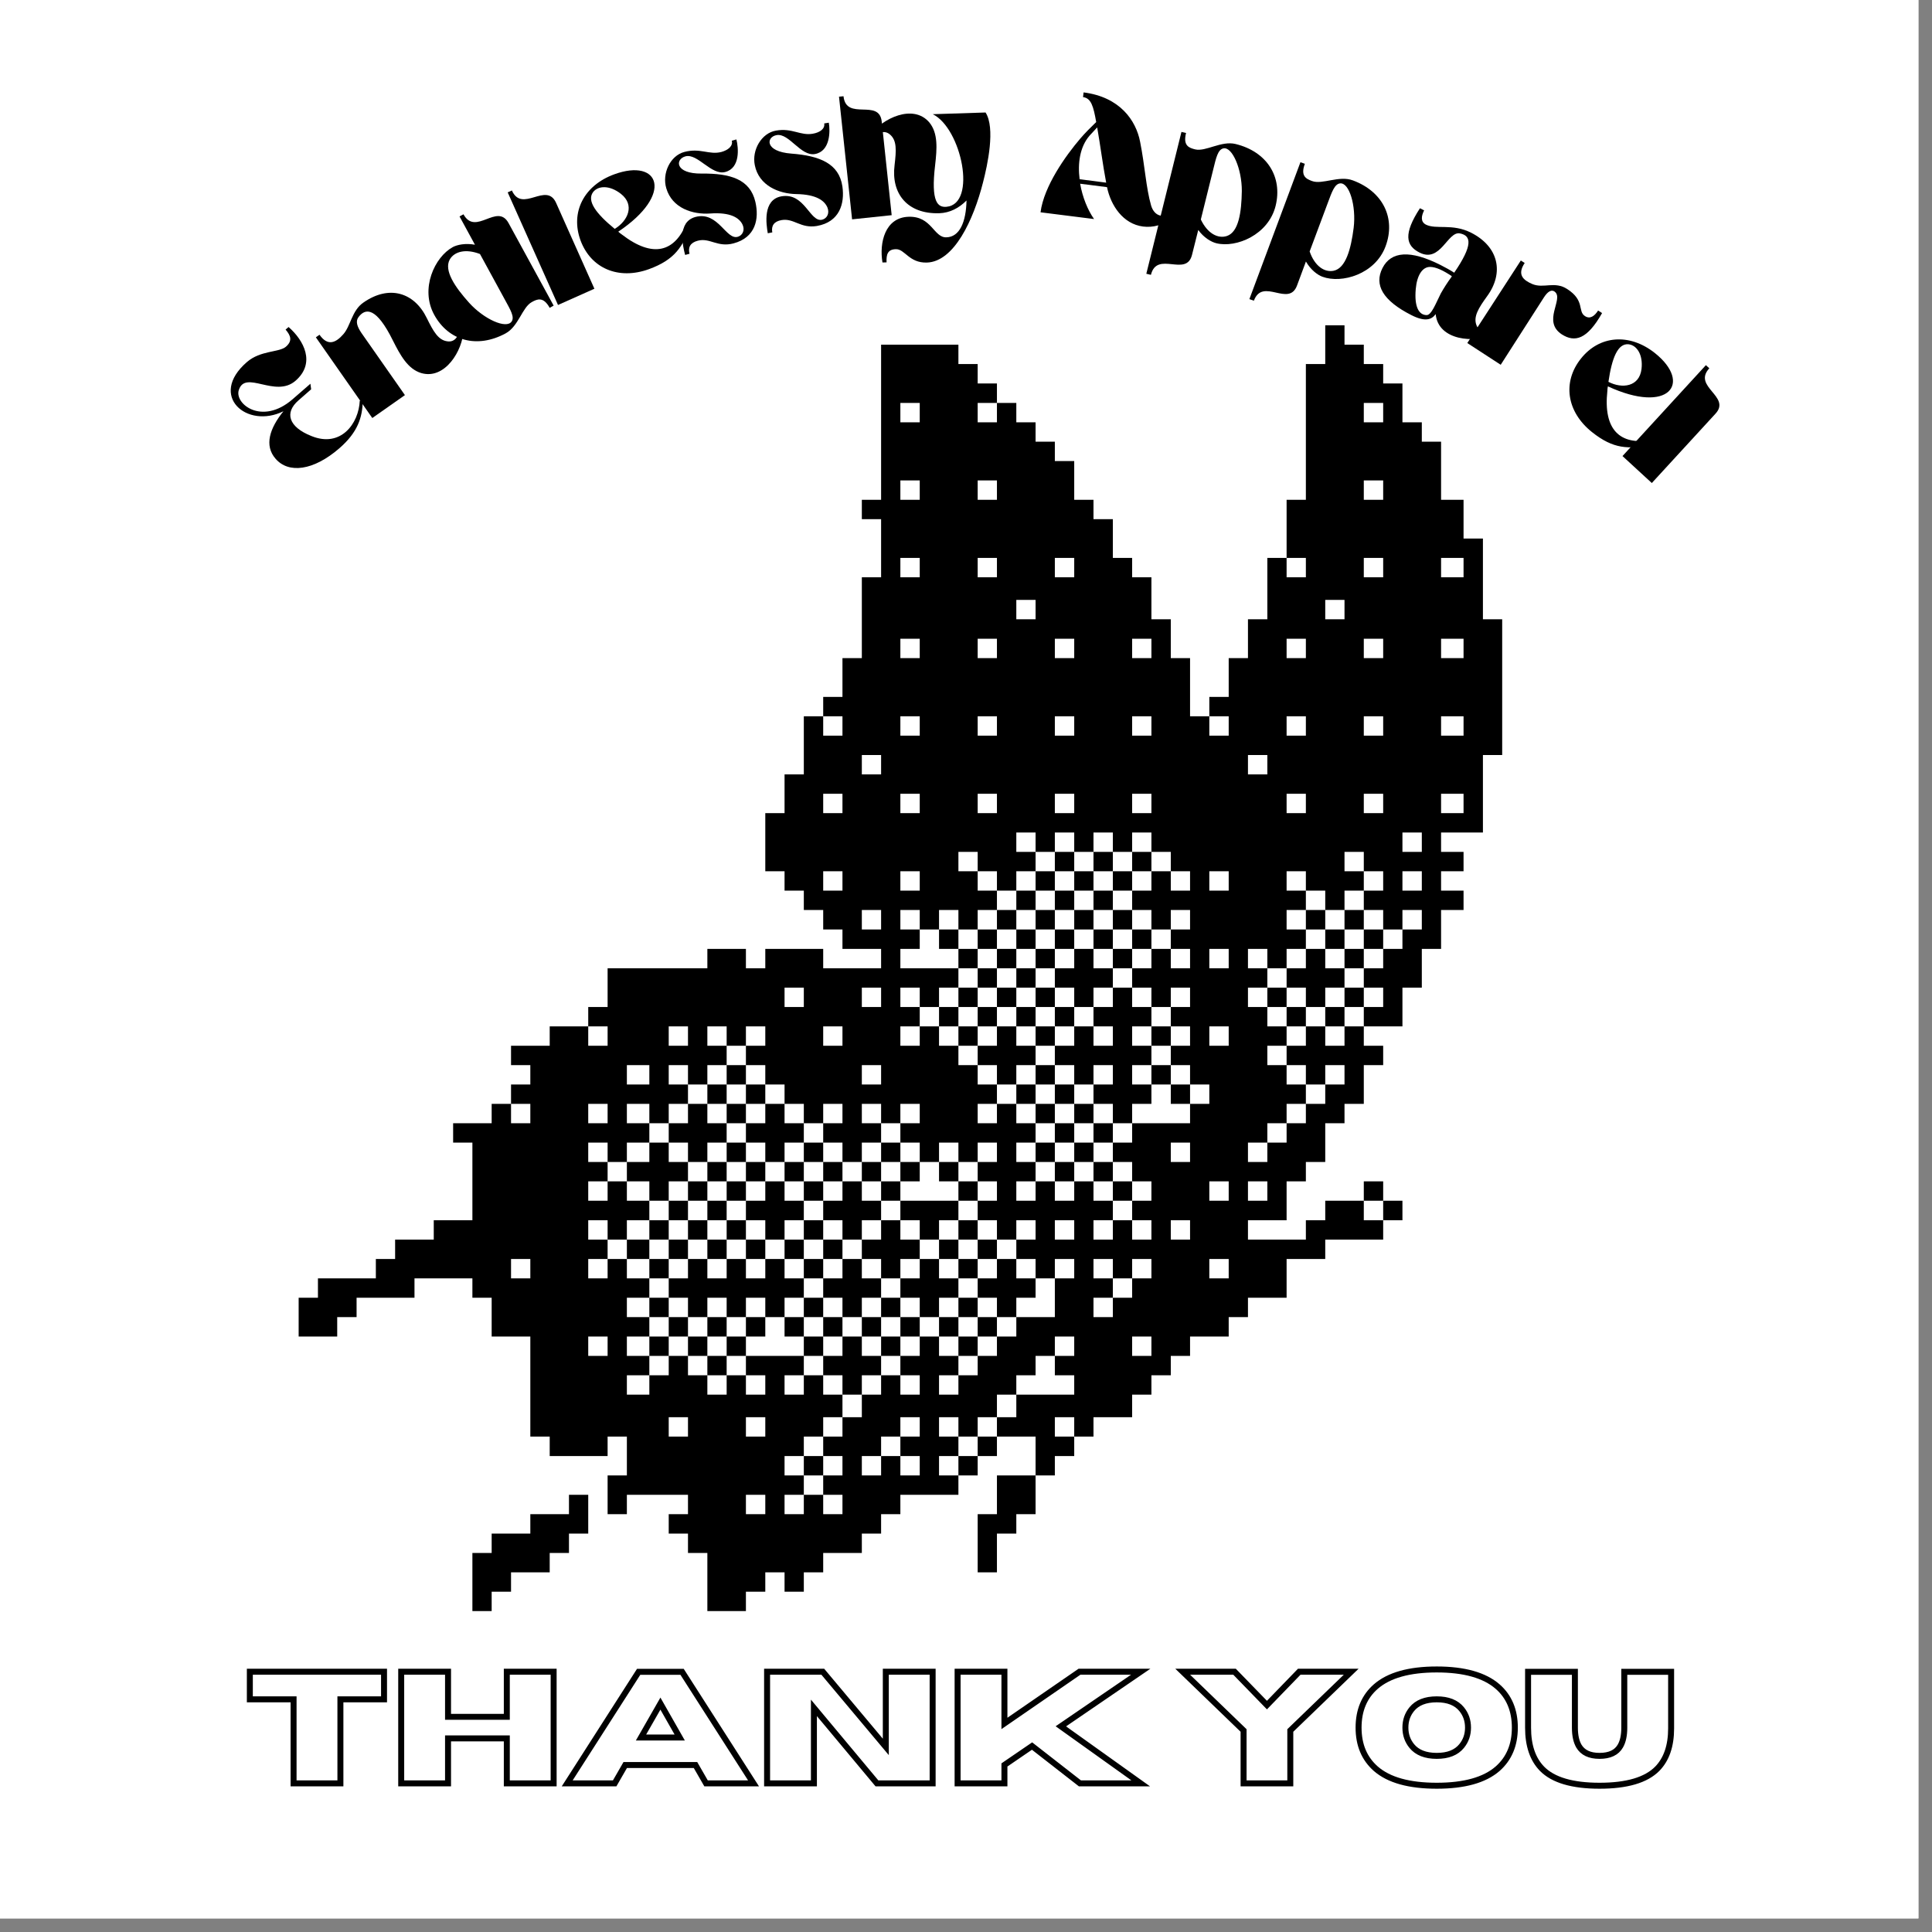
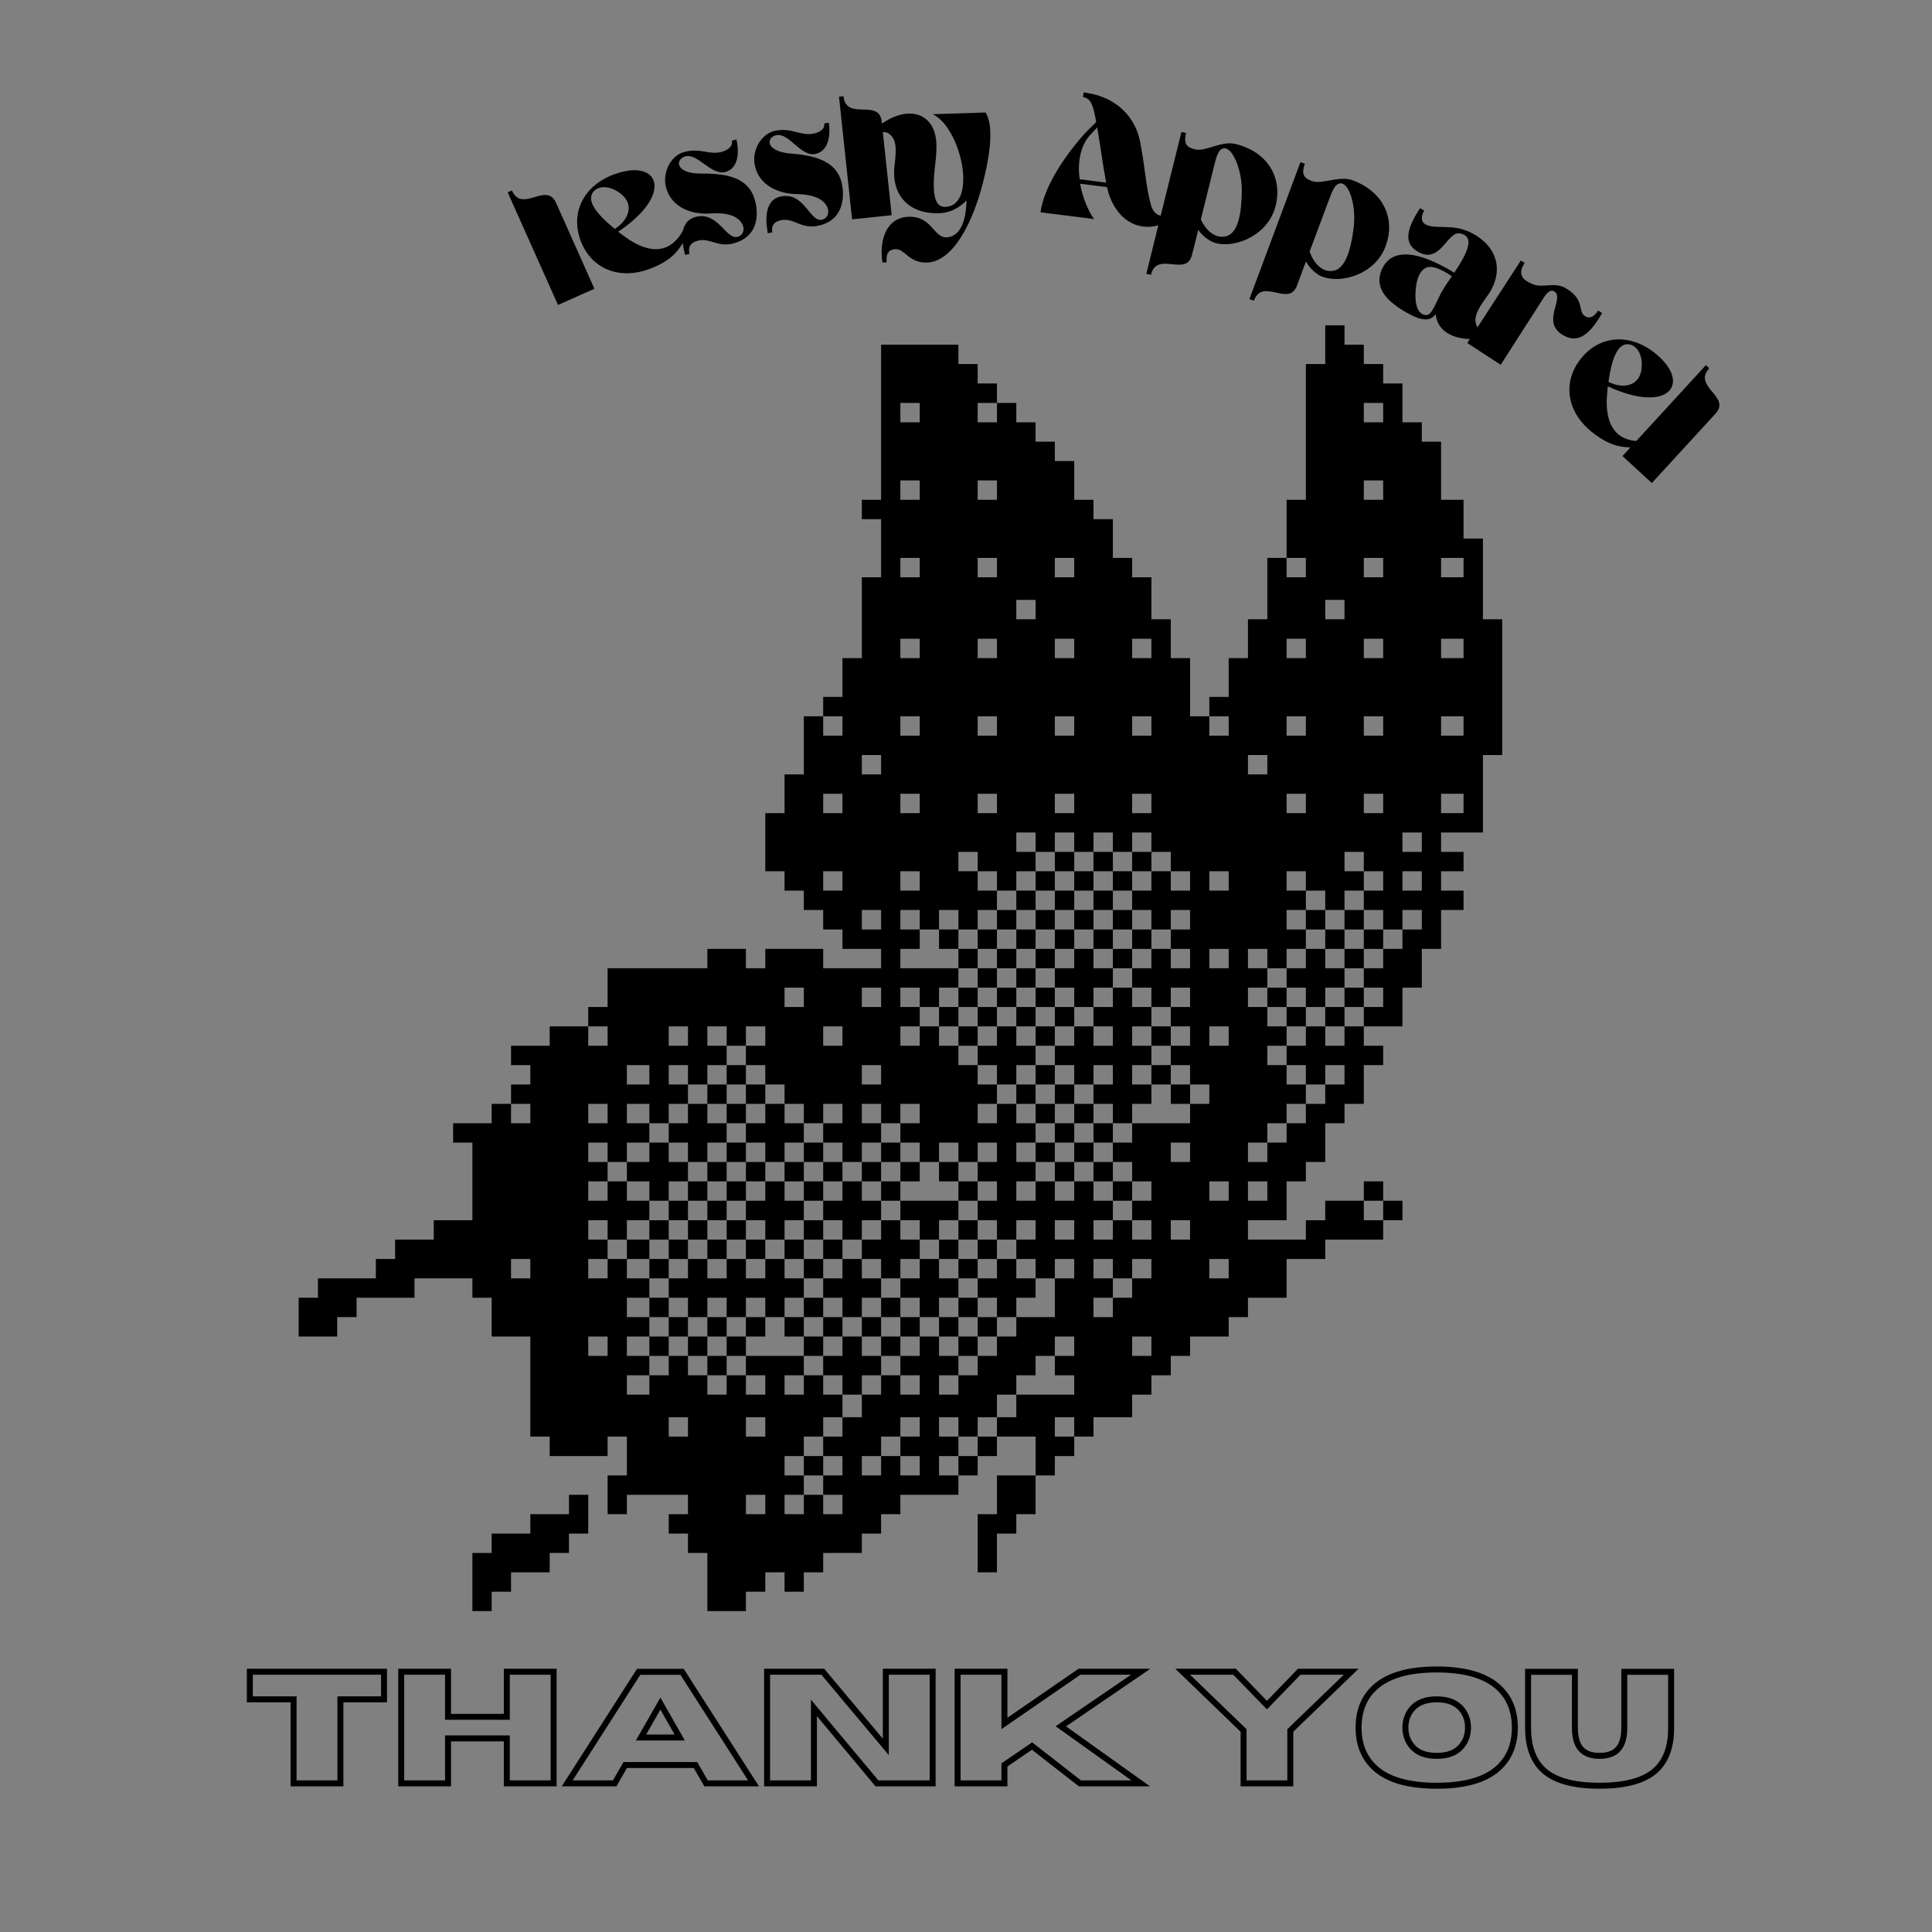
<svg xmlns="http://www.w3.org/2000/svg" width="94" zoomAndPan="magnify" viewBox="0 0 70.5 70.5" height="94" preserveAspectRatio="xMidYMid meet" version="1.0">
  <rect x="0" y="0" width="70.5" height="70.5" fill="#808080" stroke="none" />
  <defs>
    <g />
    <clipPath id="8f4d107cec">
-       <path d="M 0 0 L 70.004 0 L 70.004 70.004 L 0 70.004 Z M 0 0 " clip-rule="nonzero" />
-     </clipPath>
+       </clipPath>
    <clipPath id="3c176a7dc6">
      <path d="M 10.887 11.871 L 54.824 11.871 L 54.824 58.789 L 10.887 58.789 Z M 10.887 11.871 " clip-rule="nonzero" />
    </clipPath>
  </defs>
  <g clip-path="url(#8f4d107cec)">
    <path fill="#ffffff" d="M 0 0 L 70.004 0 L 70.004 70.004 L 0 70.004 Z M 0 0 " fill-opacity="1" fill-rule="nonzero" />
    <path fill="#ffffff" d="M 0 0 L 70.004 0 L 70.004 70.004 L 0 70.004 Z M 0 0 " fill-opacity="1" fill-rule="nonzero" />
  </g>
  <g clip-path="url(#3c176a7dc6)">
    <path fill="#000000" d="M 54.113 22.598 C 54.113 21.617 54.113 20.633 54.113 19.652 C 53.879 19.652 53.645 19.652 53.406 19.652 C 53.406 19.18 53.406 18.711 53.406 18.238 C 53.133 18.238 52.859 18.238 52.586 18.238 C 52.586 17.531 52.586 16.824 52.586 16.117 C 52.352 16.117 52.117 16.117 51.883 16.117 C 51.883 15.879 51.883 15.645 51.883 15.41 C 51.645 15.41 51.41 15.41 51.176 15.41 C 51.176 14.938 51.176 14.465 51.176 13.992 C 50.941 13.992 50.707 13.992 50.473 13.992 C 50.473 13.758 50.473 13.523 50.473 13.285 C 50.238 13.285 50.004 13.285 49.766 13.285 C 49.766 13.051 49.766 12.816 49.766 12.578 C 49.531 12.578 49.297 12.578 49.062 12.578 C 49.062 12.344 49.062 12.109 49.062 11.871 C 48.828 11.871 48.594 11.871 48.359 11.871 C 48.359 12.344 48.359 12.816 48.359 13.285 C 48.125 13.285 47.887 13.285 47.652 13.285 C 47.652 14.938 47.652 16.586 47.652 18.238 C 47.418 18.238 47.184 18.238 46.949 18.238 C 46.949 18.945 46.949 19.652 46.949 20.359 C 47.184 20.359 47.418 20.359 47.652 20.359 C 47.652 20.594 47.652 20.832 47.652 21.066 C 47.418 21.066 47.184 21.066 46.949 21.066 C 46.949 20.832 46.949 20.594 46.949 20.359 C 46.715 20.359 46.48 20.359 46.246 20.359 C 46.246 21.105 46.246 21.852 46.246 22.598 C 46.008 22.598 45.773 22.598 45.539 22.598 C 45.539 23.07 45.539 23.543 45.539 24.016 C 45.305 24.016 45.07 24.016 44.836 24.016 C 44.836 24.484 44.836 24.957 44.836 25.43 C 44.602 25.43 44.367 25.43 44.129 25.43 C 44.129 25.664 44.129 25.898 44.129 26.137 C 44.367 26.137 44.602 26.137 44.836 26.137 C 44.836 26.371 44.836 26.609 44.836 26.844 C 44.602 26.844 44.367 26.844 44.129 26.844 C 44.129 26.609 44.129 26.371 44.129 26.137 C 43.895 26.137 43.66 26.137 43.426 26.137 C 43.426 25.43 43.426 24.723 43.426 24.016 C 43.191 24.016 42.957 24.016 42.723 24.016 C 42.723 23.543 42.723 23.07 42.723 22.598 C 42.488 22.598 42.25 22.598 42.016 22.598 C 42.016 22.09 42.016 21.578 42.016 21.066 C 41.781 21.066 41.547 21.066 41.312 21.066 C 41.312 20.832 41.312 20.594 41.312 20.359 C 41.078 20.359 40.844 20.359 40.609 20.359 C 40.609 19.887 40.609 19.418 40.609 18.945 C 40.371 18.945 40.137 18.945 39.902 18.945 C 39.902 18.711 39.902 18.473 39.902 18.238 C 39.668 18.238 39.434 18.238 39.199 18.238 C 39.199 17.766 39.199 17.293 39.199 16.824 C 38.965 16.824 38.73 16.824 38.492 16.824 C 38.492 16.586 38.492 16.352 38.492 16.117 C 38.258 16.117 38.023 16.117 37.789 16.117 C 37.789 15.879 37.789 15.645 37.789 15.41 C 37.555 15.41 37.32 15.41 37.086 15.41 C 37.086 15.172 37.086 14.938 37.086 14.703 C 36.852 14.703 36.613 14.703 36.379 14.703 C 36.379 14.938 36.379 15.172 36.379 15.41 C 36.145 15.41 35.91 15.41 35.676 15.41 C 35.676 15.172 35.676 14.938 35.676 14.703 C 35.91 14.703 36.145 14.703 36.379 14.703 C 36.379 14.465 36.379 14.23 36.379 13.992 C 36.145 13.992 35.91 13.992 35.676 13.992 C 35.676 13.758 35.676 13.523 35.676 13.285 C 35.441 13.285 35.207 13.285 34.973 13.285 C 34.973 13.051 34.973 12.816 34.973 12.578 C 34.031 12.578 33.09 12.578 32.152 12.578 C 32.152 14.465 32.152 16.352 32.152 18.238 C 31.918 18.238 31.684 18.238 31.449 18.238 C 31.449 18.473 31.449 18.711 31.449 18.945 C 31.684 18.945 31.918 18.945 32.152 18.945 C 32.152 19.652 32.152 20.359 32.152 21.066 C 31.918 21.066 31.684 21.066 31.449 21.066 C 31.449 22.051 31.449 23.031 31.449 24.016 C 31.211 24.016 30.977 24.016 30.742 24.016 C 30.742 24.484 30.742 24.957 30.742 25.43 C 30.508 25.43 30.273 25.43 30.039 25.43 C 30.039 25.664 30.039 25.898 30.039 26.137 C 30.273 26.137 30.508 26.137 30.742 26.137 C 30.742 26.371 30.742 26.609 30.742 26.844 C 30.508 26.844 30.273 26.844 30.039 26.844 C 30.039 26.609 30.039 26.371 30.039 26.137 C 29.805 26.137 29.57 26.137 29.332 26.137 C 29.332 26.844 29.332 27.551 29.332 28.258 C 29.098 28.258 28.863 28.258 28.629 28.258 C 28.629 28.73 28.629 29.199 28.629 29.672 C 28.395 29.672 28.16 29.672 27.926 29.672 C 27.926 30.379 27.926 31.086 27.926 31.793 C 28.16 31.793 28.395 31.793 28.629 31.793 C 28.629 32.031 28.629 32.266 28.629 32.5 C 28.863 32.5 29.098 32.5 29.332 32.5 C 29.332 32.738 29.332 32.973 29.332 33.207 C 29.57 33.207 29.805 33.207 30.039 33.207 C 30.039 33.445 30.039 33.68 30.039 33.918 C 30.273 33.918 30.508 33.918 30.742 33.918 C 30.742 34.152 30.742 34.387 30.742 34.625 C 31.211 34.625 31.684 34.625 32.152 34.625 C 32.152 34.859 32.152 35.094 32.152 35.332 C 31.449 35.332 30.742 35.332 30.039 35.332 C 30.039 35.094 30.039 34.859 30.039 34.625 C 29.332 34.625 28.629 34.625 27.926 34.625 C 27.926 34.859 27.926 35.094 27.926 35.332 C 27.691 35.332 27.453 35.332 27.219 35.332 C 27.219 35.094 27.219 34.859 27.219 34.625 C 26.75 34.625 26.281 34.625 25.812 34.625 C 25.812 34.859 25.812 35.094 25.812 35.332 C 24.598 35.332 23.383 35.332 22.172 35.332 C 22.172 35.801 22.172 36.273 22.172 36.746 C 21.938 36.746 21.699 36.746 21.465 36.746 C 21.465 36.98 21.465 37.219 21.465 37.453 C 21.699 37.453 21.938 37.453 22.172 37.453 C 22.172 37.688 22.172 37.926 22.172 38.16 C 21.938 38.16 21.699 38.16 21.465 38.16 C 21.465 37.926 21.465 37.688 21.465 37.453 C 20.996 37.453 20.527 37.453 20.059 37.453 C 20.059 37.688 20.059 37.926 20.059 38.16 C 19.586 38.16 19.117 38.16 18.648 38.16 C 18.648 38.395 18.648 38.633 18.648 38.867 C 18.883 38.867 19.117 38.867 19.352 38.867 C 19.352 39.102 19.352 39.34 19.352 39.574 C 19.117 39.574 18.883 39.574 18.648 39.574 C 18.648 39.809 18.648 40.047 18.648 40.281 C 18.883 40.281 19.117 40.281 19.352 40.281 C 19.352 40.52 19.352 40.754 19.352 40.988 C 19.117 40.988 18.883 40.988 18.648 40.988 C 18.648 40.754 18.648 40.52 18.648 40.281 C 18.414 40.281 18.18 40.281 17.941 40.281 C 17.941 40.52 17.941 40.754 17.941 40.988 C 17.473 40.988 17.004 40.988 16.535 40.988 C 16.535 41.227 16.535 41.461 16.535 41.695 C 16.77 41.695 17.004 41.695 17.238 41.695 C 17.238 42.641 17.238 43.582 17.238 44.527 C 16.77 44.527 16.297 44.527 15.828 44.527 C 15.828 44.762 15.828 44.996 15.828 45.234 C 15.359 45.234 14.891 45.234 14.418 45.234 C 14.418 45.469 14.418 45.703 14.418 45.941 C 14.184 45.941 13.949 45.941 13.715 45.941 C 13.715 46.176 13.715 46.41 13.715 46.648 C 13.012 46.648 12.305 46.648 11.602 46.648 C 11.602 46.883 11.602 47.117 11.602 47.355 C 11.367 47.355 11.133 47.355 10.898 47.355 C 10.898 47.828 10.898 48.297 10.898 48.77 C 11.367 48.77 11.836 48.77 12.305 48.77 C 12.305 48.535 12.305 48.297 12.305 48.062 C 12.539 48.062 12.777 48.062 13.012 48.062 C 13.012 47.828 13.012 47.59 13.012 47.355 C 13.715 47.355 14.418 47.355 15.125 47.355 C 15.125 47.117 15.125 46.883 15.125 46.648 C 15.828 46.648 16.535 46.648 17.238 46.648 C 17.238 46.883 17.238 47.117 17.238 47.355 C 17.473 47.355 17.707 47.355 17.941 47.355 C 17.941 47.828 17.941 48.297 17.941 48.77 C 18.414 48.77 18.883 48.77 19.352 48.77 C 19.352 49.988 19.352 51.207 19.352 52.422 C 19.586 52.422 19.82 52.422 20.059 52.422 C 20.059 52.66 20.059 52.895 20.059 53.133 C 20.762 53.133 21.465 53.133 22.172 53.133 C 22.172 52.895 22.172 52.66 22.172 52.422 C 22.406 52.422 22.641 52.422 22.875 52.422 C 22.875 52.895 22.875 53.367 22.875 53.84 C 22.641 53.84 22.406 53.84 22.172 53.84 C 22.172 54.309 22.172 54.781 22.172 55.254 C 22.406 55.254 22.641 55.254 22.875 55.254 C 22.875 55.016 22.875 54.781 22.875 54.547 C 23.617 54.547 24.363 54.547 25.105 54.547 C 25.105 54.781 25.105 55.016 25.105 55.254 C 24.871 55.254 24.637 55.254 24.402 55.254 C 24.402 55.488 24.402 55.723 24.402 55.961 C 24.637 55.961 24.871 55.961 25.105 55.961 C 25.105 56.195 25.105 56.434 25.105 56.668 C 25.34 56.668 25.574 56.668 25.812 56.668 C 25.812 57.375 25.812 58.082 25.812 58.789 C 26.281 58.789 26.75 58.789 27.219 58.789 C 27.219 58.555 27.219 58.316 27.219 58.082 C 27.453 58.082 27.691 58.082 27.926 58.082 C 27.926 57.848 27.926 57.609 27.926 57.375 C 28.16 57.375 28.395 57.375 28.629 57.375 C 28.629 57.609 28.629 57.848 28.629 58.082 C 28.863 58.082 29.098 58.082 29.332 58.082 C 29.332 57.848 29.332 57.609 29.332 57.375 C 29.57 57.375 29.805 57.375 30.039 57.375 C 30.039 57.141 30.039 56.902 30.039 56.668 C 30.508 56.668 30.977 56.668 31.449 56.668 C 31.449 56.434 31.449 56.195 31.449 55.961 C 31.684 55.961 31.918 55.961 32.152 55.961 C 32.152 55.723 32.152 55.488 32.152 55.254 C 32.387 55.254 32.621 55.254 32.855 55.254 C 32.855 55.016 32.855 54.781 32.855 54.547 C 33.562 54.547 34.266 54.547 34.973 54.547 C 34.973 54.309 34.973 54.074 34.973 53.84 C 34.734 53.84 34.5 53.84 34.266 53.84 C 34.266 53.602 34.266 53.367 34.266 53.133 C 34.5 53.133 34.734 53.133 34.973 53.133 C 34.973 52.895 34.973 52.66 34.973 52.422 C 34.734 52.422 34.5 52.422 34.266 52.422 C 34.266 52.188 34.266 51.953 34.266 51.715 C 34.5 51.715 34.734 51.715 34.973 51.715 C 34.973 51.953 34.973 52.188 34.973 52.422 C 35.207 52.422 35.441 52.422 35.676 52.422 C 35.676 52.188 35.676 51.953 35.676 51.715 C 35.91 51.715 36.145 51.715 36.379 51.715 C 36.379 51.441 36.379 51.164 36.379 50.891 C 36.613 50.891 36.852 50.891 37.086 50.891 C 37.086 50.656 37.086 50.418 37.086 50.184 C 37.32 50.184 37.555 50.184 37.789 50.184 C 37.789 49.949 37.789 49.711 37.789 49.477 C 38.023 49.477 38.258 49.477 38.492 49.477 C 38.492 49.242 38.492 49.004 38.492 48.77 C 38.73 48.77 38.965 48.77 39.199 48.77 C 39.199 49.004 39.199 49.242 39.199 49.477 C 38.965 49.477 38.73 49.477 38.492 49.477 C 38.492 49.711 38.492 49.949 38.492 50.184 C 38.73 50.184 38.965 50.184 39.199 50.184 C 39.199 50.418 39.199 50.656 39.199 50.891 C 38.492 50.891 37.789 50.891 37.086 50.891 C 37.086 51.164 37.086 51.441 37.086 51.715 C 36.852 51.715 36.613 51.715 36.379 51.715 C 36.379 51.953 36.379 52.188 36.379 52.422 C 36.852 52.422 37.32 52.422 37.789 52.422 C 37.789 52.895 37.789 53.367 37.789 53.84 C 38.023 53.84 38.258 53.84 38.492 53.84 C 38.492 53.602 38.492 53.367 38.492 53.133 C 38.73 53.133 38.965 53.133 39.199 53.133 C 39.199 52.895 39.199 52.66 39.199 52.422 C 38.965 52.422 38.73 52.422 38.492 52.422 C 38.492 52.188 38.492 51.953 38.492 51.715 C 38.73 51.715 38.965 51.715 39.199 51.715 C 39.199 51.953 39.199 52.188 39.199 52.422 C 39.434 52.422 39.668 52.422 39.902 52.422 C 39.902 52.188 39.902 51.953 39.902 51.715 C 40.371 51.715 40.844 51.715 41.312 51.715 C 41.312 51.441 41.312 51.164 41.312 50.891 C 41.547 50.891 41.781 50.891 42.016 50.891 C 42.016 50.656 42.016 50.418 42.016 50.184 C 42.25 50.184 42.488 50.184 42.723 50.184 C 42.723 49.949 42.723 49.711 42.723 49.477 C 42.957 49.477 43.191 49.477 43.426 49.477 C 43.426 49.242 43.426 49.004 43.426 48.77 C 43.895 48.77 44.367 48.77 44.836 48.77 C 44.836 48.535 44.836 48.297 44.836 48.062 C 45.07 48.062 45.305 48.062 45.539 48.062 C 45.539 47.828 45.539 47.59 45.539 47.355 C 46.008 47.355 46.48 47.355 46.949 47.355 C 46.949 46.883 46.949 46.41 46.949 45.941 C 47.418 45.941 47.887 45.941 48.359 45.941 C 48.359 45.703 48.359 45.469 48.359 45.234 C 49.062 45.234 49.766 45.234 50.473 45.234 C 50.473 44.996 50.473 44.762 50.473 44.527 C 50.238 44.527 50.004 44.527 49.766 44.527 C 49.766 44.289 49.766 44.055 49.766 43.816 C 49.531 43.816 49.297 43.816 49.062 43.816 C 48.828 43.816 48.594 43.816 48.359 43.816 C 48.359 44.055 48.359 44.289 48.359 44.527 C 48.125 44.527 47.887 44.527 47.652 44.527 C 47.652 44.762 47.652 44.996 47.652 45.234 C 46.949 45.234 46.246 45.234 45.539 45.234 C 45.539 44.996 45.539 44.762 45.539 44.527 C 46.008 44.527 46.48 44.527 46.949 44.527 C 46.949 44.055 46.949 43.582 46.949 43.109 C 47.184 43.109 47.418 43.109 47.652 43.109 C 47.652 42.875 47.652 42.641 47.652 42.402 C 47.887 42.402 48.125 42.402 48.359 42.402 C 48.359 41.934 48.359 41.461 48.359 40.988 C 48.594 40.988 48.828 40.988 49.062 40.988 C 49.062 40.754 49.062 40.52 49.062 40.281 C 49.297 40.281 49.531 40.281 49.766 40.281 C 49.766 39.809 49.766 39.34 49.766 38.867 C 50.004 38.867 50.238 38.867 50.473 38.867 C 50.473 38.633 50.473 38.395 50.473 38.16 C 50.238 38.16 50.004 38.16 49.766 38.16 C 49.766 37.926 49.766 37.688 49.766 37.453 C 49.531 37.453 49.297 37.453 49.062 37.453 C 49.062 37.688 49.062 37.926 49.062 38.16 C 48.828 38.16 48.594 38.16 48.359 38.16 C 48.359 37.926 48.359 37.688 48.359 37.453 C 48.125 37.453 47.887 37.453 47.652 37.453 C 47.652 37.688 47.652 37.926 47.652 38.16 C 47.418 38.16 47.184 38.16 46.949 38.16 C 46.949 38.395 46.949 38.633 46.949 38.867 C 47.184 38.867 47.418 38.867 47.652 38.867 C 47.652 39.102 47.652 39.34 47.652 39.574 C 47.887 39.574 48.125 39.574 48.359 39.574 C 48.359 39.34 48.359 39.102 48.359 38.867 C 48.594 38.867 48.828 38.867 49.062 38.867 C 49.062 39.102 49.062 39.34 49.062 39.574 C 48.828 39.574 48.594 39.574 48.359 39.574 C 48.359 39.809 48.359 40.047 48.359 40.281 C 48.125 40.281 47.887 40.281 47.652 40.281 C 47.652 40.52 47.652 40.754 47.652 40.988 C 47.418 40.988 47.184 40.988 46.949 40.988 C 46.949 41.227 46.949 41.461 46.949 41.695 C 46.715 41.695 46.48 41.695 46.246 41.695 C 46.246 41.934 46.246 42.168 46.246 42.402 C 46.008 42.402 45.773 42.402 45.539 42.402 C 45.539 42.168 45.539 41.934 45.539 41.695 C 45.773 41.695 46.008 41.695 46.246 41.695 C 46.246 41.461 46.246 41.227 46.246 40.988 C 46.48 40.988 46.715 40.988 46.949 40.988 C 46.949 40.754 46.949 40.52 46.949 40.281 C 47.184 40.281 47.418 40.281 47.652 40.281 C 47.652 40.047 47.652 39.809 47.652 39.574 C 47.418 39.574 47.184 39.574 46.949 39.574 C 46.949 39.34 46.949 39.102 46.949 38.867 C 46.715 38.867 46.48 38.867 46.246 38.867 C 46.246 38.633 46.246 38.395 46.246 38.16 C 46.48 38.16 46.715 38.16 46.949 38.16 C 46.949 37.926 46.949 37.688 46.949 37.453 C 46.715 37.453 46.48 37.453 46.246 37.453 C 46.246 37.219 46.246 36.98 46.246 36.746 C 46.008 36.746 45.773 36.746 45.539 36.746 C 45.539 36.508 45.539 36.273 45.539 36.039 C 45.773 36.039 46.008 36.039 46.246 36.039 C 46.246 35.801 46.246 35.566 46.246 35.332 C 46.008 35.332 45.773 35.332 45.539 35.332 C 45.539 35.094 45.539 34.859 45.539 34.625 C 45.773 34.625 46.008 34.625 46.246 34.625 C 46.246 34.859 46.246 35.094 46.246 35.332 C 46.48 35.332 46.715 35.332 46.949 35.332 C 46.949 35.094 46.949 34.859 46.949 34.625 C 47.184 34.625 47.418 34.625 47.652 34.625 C 47.652 34.387 47.652 34.152 47.652 33.918 C 47.418 33.918 47.184 33.918 46.949 33.918 C 46.949 33.68 46.949 33.445 46.949 33.207 C 47.184 33.207 47.418 33.207 47.652 33.207 C 47.652 32.973 47.652 32.738 47.652 32.5 C 47.418 32.5 47.184 32.5 46.949 32.5 C 46.949 32.266 46.949 32.031 46.949 31.793 C 47.184 31.793 47.418 31.793 47.652 31.793 C 47.652 32.031 47.652 32.266 47.652 32.5 C 47.887 32.5 48.125 32.5 48.359 32.5 C 48.359 32.738 48.359 32.973 48.359 33.207 C 48.594 33.207 48.828 33.207 49.062 33.207 C 49.062 32.973 49.062 32.738 49.062 32.5 C 49.297 32.5 49.531 32.5 49.766 32.5 C 49.766 32.266 49.766 32.031 49.766 31.793 C 49.531 31.793 49.297 31.793 49.062 31.793 C 49.062 31.559 49.062 31.324 49.062 31.086 C 49.297 31.086 49.531 31.086 49.766 31.086 C 49.766 31.324 49.766 31.559 49.766 31.793 C 50.004 31.793 50.238 31.793 50.473 31.793 C 50.473 32.031 50.473 32.266 50.473 32.5 C 50.238 32.5 50.004 32.5 49.766 32.5 C 49.766 32.738 49.766 32.973 49.766 33.207 C 50.004 33.207 50.238 33.207 50.473 33.207 C 50.473 33.445 50.473 33.68 50.473 33.918 C 50.707 33.918 50.941 33.918 51.176 33.918 C 51.176 33.68 51.176 33.445 51.176 33.207 C 51.41 33.207 51.645 33.207 51.883 33.207 C 51.883 33.445 51.883 33.68 51.883 33.918 C 51.645 33.918 51.41 33.918 51.176 33.918 C 51.176 34.152 51.176 34.387 51.176 34.625 C 50.941 34.625 50.707 34.625 50.473 34.625 C 50.473 34.859 50.473 35.094 50.473 35.332 C 50.238 35.332 50.004 35.332 49.766 35.332 C 49.766 35.566 49.766 35.801 49.766 36.039 C 50.004 36.039 50.238 36.039 50.473 36.039 C 50.473 36.273 50.473 36.508 50.473 36.746 C 50.238 36.746 50.004 36.746 49.766 36.746 C 49.766 36.98 49.766 37.219 49.766 37.453 C 50.238 37.453 50.707 37.453 51.176 37.453 C 51.176 36.98 51.176 36.508 51.176 36.039 C 51.41 36.039 51.645 36.039 51.883 36.039 C 51.883 35.566 51.883 35.094 51.883 34.625 C 52.117 34.625 52.352 34.625 52.586 34.625 C 52.586 34.152 52.586 33.68 52.586 33.207 C 52.859 33.207 53.133 33.207 53.406 33.207 C 53.406 32.973 53.406 32.738 53.406 32.5 C 53.133 32.5 52.859 32.5 52.586 32.5 C 52.586 32.266 52.586 32.031 52.586 31.793 C 52.859 31.793 53.133 31.793 53.406 31.793 C 53.406 31.559 53.406 31.324 53.406 31.086 C 53.133 31.086 52.859 31.086 52.586 31.086 C 52.586 30.852 52.586 30.617 52.586 30.379 C 53.094 30.379 53.605 30.379 54.113 30.379 C 54.113 29.438 54.113 28.492 54.113 27.551 C 54.348 27.551 54.582 27.551 54.816 27.551 C 54.816 25.898 54.816 24.25 54.816 22.598 C 54.582 22.598 54.348 22.598 54.113 22.598 Z M 30.742 32.5 C 30.508 32.5 30.273 32.5 30.039 32.5 C 30.039 32.266 30.039 32.031 30.039 31.793 C 30.273 31.793 30.508 31.793 30.742 31.793 C 30.742 32.031 30.742 32.266 30.742 32.5 Z M 30.742 29.672 C 30.508 29.672 30.273 29.672 30.039 29.672 C 30.039 29.438 30.039 29.199 30.039 28.965 C 30.273 28.965 30.508 28.965 30.742 28.965 C 30.742 29.199 30.742 29.438 30.742 29.672 Z M 19.352 46.648 C 19.117 46.648 18.883 46.648 18.648 46.648 C 18.648 46.41 18.648 46.176 18.648 45.941 C 18.883 45.941 19.117 45.941 19.352 45.941 C 19.352 46.176 19.352 46.41 19.352 46.648 Z M 41.312 23.309 C 41.547 23.309 41.781 23.309 42.016 23.309 C 42.016 23.543 42.016 23.777 42.016 24.016 C 41.781 24.016 41.547 24.016 41.312 24.016 C 41.312 23.777 41.312 23.543 41.312 23.309 Z M 41.312 26.137 C 41.547 26.137 41.781 26.137 42.016 26.137 C 42.016 26.371 42.016 26.609 42.016 26.844 C 41.781 26.844 41.547 26.844 41.312 26.844 C 41.312 26.609 41.312 26.371 41.312 26.137 Z M 41.312 28.965 C 41.547 28.965 41.781 28.965 42.016 28.965 C 42.016 29.199 42.016 29.438 42.016 29.672 C 41.781 29.672 41.547 29.672 41.312 29.672 C 41.312 29.438 41.312 29.199 41.312 28.965 Z M 38.492 20.359 C 38.73 20.359 38.965 20.359 39.199 20.359 C 39.199 20.594 39.199 20.832 39.199 21.066 C 38.965 21.066 38.73 21.066 38.492 21.066 C 38.492 20.832 38.492 20.594 38.492 20.359 Z M 38.492 23.309 C 38.73 23.309 38.965 23.309 39.199 23.309 C 39.199 23.543 39.199 23.777 39.199 24.016 C 38.965 24.016 38.73 24.016 38.492 24.016 C 38.492 23.777 38.492 23.543 38.492 23.309 Z M 38.492 26.137 C 38.73 26.137 38.965 26.137 39.199 26.137 C 39.199 26.371 39.199 26.609 39.199 26.844 C 38.965 26.844 38.73 26.844 38.492 26.844 C 38.492 26.609 38.492 26.371 38.492 26.137 Z M 38.492 28.965 C 38.73 28.965 38.965 28.965 39.199 28.965 C 39.199 29.199 39.199 29.438 39.199 29.672 C 38.965 29.672 38.73 29.672 38.492 29.672 C 38.492 29.438 38.492 29.199 38.492 28.965 Z M 37.086 21.891 C 37.32 21.891 37.555 21.891 37.789 21.891 C 37.789 22.129 37.789 22.363 37.789 22.598 C 37.555 22.598 37.32 22.598 37.086 22.598 C 37.086 22.363 37.086 22.129 37.086 21.891 Z M 35.676 17.531 C 35.91 17.531 36.145 17.531 36.379 17.531 C 36.379 17.766 36.379 18.004 36.379 18.238 C 36.145 18.238 35.91 18.238 35.676 18.238 C 35.676 18.004 35.676 17.766 35.676 17.531 Z M 35.676 20.359 C 35.91 20.359 36.145 20.359 36.379 20.359 C 36.379 20.594 36.379 20.832 36.379 21.066 C 36.145 21.066 35.91 21.066 35.676 21.066 C 35.676 20.832 35.676 20.594 35.676 20.359 Z M 35.676 23.309 C 35.91 23.309 36.145 23.309 36.379 23.309 C 36.379 23.543 36.379 23.777 36.379 24.016 C 36.145 24.016 35.91 24.016 35.676 24.016 C 35.676 23.777 35.676 23.543 35.676 23.309 Z M 35.676 26.137 C 35.91 26.137 36.145 26.137 36.379 26.137 C 36.379 26.371 36.379 26.609 36.379 26.844 C 36.145 26.844 35.91 26.844 35.676 26.844 C 35.676 26.609 35.676 26.371 35.676 26.137 Z M 35.676 28.965 C 35.91 28.965 36.145 28.965 36.379 28.965 C 36.379 29.199 36.379 29.438 36.379 29.672 C 36.145 29.672 35.91 29.672 35.676 29.672 C 35.676 29.438 35.676 29.199 35.676 28.965 Z M 32.855 14.703 C 33.09 14.703 33.328 14.703 33.562 14.703 C 33.562 14.938 33.562 15.172 33.562 15.41 C 33.328 15.41 33.09 15.41 32.855 15.41 C 32.855 15.172 32.855 14.938 32.855 14.703 Z M 32.855 17.531 C 33.09 17.531 33.328 17.531 33.562 17.531 C 33.562 17.766 33.562 18.004 33.562 18.238 C 33.328 18.238 33.09 18.238 32.855 18.238 C 32.855 18.004 32.855 17.766 32.855 17.531 Z M 32.855 20.359 C 33.09 20.359 33.328 20.359 33.562 20.359 C 33.562 20.594 33.562 20.832 33.562 21.066 C 33.328 21.066 33.09 21.066 32.855 21.066 C 32.855 20.832 32.855 20.594 32.855 20.359 Z M 32.855 23.309 C 33.09 23.309 33.328 23.309 33.562 23.309 C 33.562 23.543 33.562 23.777 33.562 24.016 C 33.328 24.016 33.09 24.016 32.855 24.016 C 32.855 23.777 32.855 23.543 32.855 23.309 Z M 32.855 26.137 C 33.09 26.137 33.328 26.137 33.562 26.137 C 33.562 26.371 33.562 26.609 33.562 26.844 C 33.328 26.844 33.09 26.844 32.855 26.844 C 32.855 26.609 32.855 26.371 32.855 26.137 Z M 32.855 28.965 C 33.09 28.965 33.328 28.965 33.562 28.965 C 33.562 29.199 33.562 29.438 33.562 29.672 C 33.328 29.672 33.09 29.672 32.855 29.672 C 32.855 29.438 32.855 29.199 32.855 28.965 Z M 32.855 31.793 C 33.09 31.793 33.328 31.793 33.562 31.793 C 33.562 32.031 33.562 32.266 33.562 32.5 C 33.328 32.5 33.09 32.5 32.855 32.5 C 32.855 32.266 32.855 32.031 32.855 31.793 Z M 31.449 27.551 C 31.684 27.551 31.918 27.551 32.152 27.551 C 32.152 27.785 32.152 28.023 32.152 28.258 C 31.918 28.258 31.684 28.258 31.449 28.258 C 31.449 28.023 31.449 27.785 31.449 27.551 Z M 31.449 33.918 C 31.449 33.68 31.449 33.445 31.449 33.207 C 31.684 33.207 31.918 33.207 32.152 33.207 C 32.152 33.445 32.152 33.68 32.152 33.918 C 31.918 33.918 31.684 33.918 31.449 33.918 Z M 31.449 36.039 C 31.684 36.039 31.918 36.039 32.152 36.039 C 32.152 36.273 32.152 36.508 32.152 36.746 C 31.918 36.746 31.684 36.746 31.449 36.746 C 31.449 36.508 31.449 36.273 31.449 36.039 Z M 31.449 38.867 C 31.684 38.867 31.918 38.867 32.152 38.867 C 32.152 39.102 32.152 39.34 32.152 39.574 C 31.918 39.574 31.684 39.574 31.449 39.574 C 31.449 39.34 31.449 39.102 31.449 38.867 Z M 30.039 37.453 C 30.273 37.453 30.508 37.453 30.742 37.453 C 30.742 37.688 30.742 37.926 30.742 38.16 C 30.508 38.16 30.273 38.16 30.039 38.16 C 30.039 37.926 30.039 37.688 30.039 37.453 Z M 28.629 36.039 C 28.863 36.039 29.098 36.039 29.332 36.039 C 29.332 36.273 29.332 36.508 29.332 36.746 C 29.098 36.746 28.863 36.746 28.629 36.746 C 28.629 36.508 28.629 36.273 28.629 36.039 Z M 24.402 37.453 C 24.637 37.453 24.871 37.453 25.105 37.453 C 25.105 37.688 25.105 37.926 25.105 38.16 C 24.871 38.16 24.637 38.16 24.402 38.16 C 24.402 37.926 24.402 37.688 24.402 37.453 Z M 22.875 38.867 C 23.148 38.867 23.422 38.867 23.695 38.867 C 23.695 39.102 23.695 39.34 23.695 39.574 C 23.422 39.574 23.148 39.574 22.875 39.574 C 22.875 39.34 22.875 39.102 22.875 38.867 Z M 21.465 40.281 C 21.699 40.281 21.938 40.281 22.172 40.281 C 22.172 40.52 22.172 40.754 22.172 40.988 C 21.938 40.988 21.699 40.988 21.465 40.988 C 21.465 40.754 21.465 40.52 21.465 40.281 Z M 22.172 49.477 C 21.938 49.477 21.699 49.477 21.465 49.477 C 21.465 49.242 21.465 49.004 21.465 48.77 C 21.699 48.77 21.938 48.77 22.172 48.77 C 22.172 49.004 22.172 49.242 22.172 49.477 Z M 25.105 52.422 C 24.871 52.422 24.637 52.422 24.402 52.422 C 24.402 52.188 24.402 51.953 24.402 51.715 C 24.637 51.715 24.871 51.715 25.105 51.715 C 25.105 51.953 25.105 52.188 25.105 52.422 Z M 27.926 55.254 C 27.691 55.254 27.453 55.254 27.219 55.254 C 27.219 55.016 27.219 54.781 27.219 54.547 C 27.453 54.547 27.691 54.547 27.926 54.547 C 27.926 54.781 27.926 55.016 27.926 55.254 Z M 27.926 52.422 C 27.691 52.422 27.453 52.422 27.219 52.422 C 27.219 52.188 27.219 51.953 27.219 51.715 C 27.453 51.715 27.691 51.715 27.926 51.715 C 27.926 51.953 27.926 52.188 27.926 52.422 Z M 33.562 52.422 C 33.328 52.422 33.09 52.422 32.855 52.422 C 32.855 52.66 32.855 52.895 32.855 53.133 C 33.09 53.133 33.328 53.133 33.562 53.133 C 33.562 53.367 33.562 53.602 33.562 53.84 C 33.328 53.84 33.09 53.84 32.855 53.84 C 32.855 53.602 32.855 53.367 32.855 53.133 C 32.621 53.133 32.387 53.133 32.152 53.133 C 32.152 53.367 32.152 53.602 32.152 53.84 C 31.918 53.84 31.684 53.84 31.449 53.84 C 31.449 53.602 31.449 53.367 31.449 53.133 C 31.684 53.133 31.918 53.133 32.152 53.133 C 32.152 52.895 32.152 52.66 32.152 52.422 C 32.387 52.422 32.621 52.422 32.855 52.422 C 32.855 52.188 32.855 51.953 32.855 51.715 C 33.09 51.715 33.328 51.715 33.562 51.715 C 33.562 51.953 33.562 52.188 33.562 52.422 Z M 39.199 46.648 C 38.965 46.648 38.73 46.648 38.492 46.648 C 38.492 47.117 38.492 47.59 38.492 48.062 C 38.023 48.062 37.555 48.062 37.086 48.062 C 37.086 48.297 37.086 48.535 37.086 48.77 C 36.852 48.77 36.613 48.77 36.379 48.77 C 36.379 49.004 36.379 49.242 36.379 49.477 C 36.145 49.477 35.91 49.477 35.676 49.477 C 35.676 49.711 35.676 49.949 35.676 50.184 C 35.441 50.184 35.207 50.184 34.973 50.184 C 34.973 50.418 34.973 50.656 34.973 50.891 C 34.734 50.891 34.5 50.891 34.266 50.891 C 34.266 50.656 34.266 50.418 34.266 50.184 C 34.5 50.184 34.734 50.184 34.973 50.184 C 34.973 49.949 34.973 49.711 34.973 49.477 C 34.734 49.477 34.5 49.477 34.266 49.477 C 34.266 49.242 34.266 49.004 34.266 48.77 C 34.031 48.77 33.797 48.77 33.562 48.77 C 33.562 49.004 33.562 49.242 33.562 49.477 C 33.328 49.477 33.09 49.477 32.855 49.477 C 32.855 49.711 32.855 49.949 32.855 50.184 C 33.09 50.184 33.328 50.184 33.562 50.184 C 33.562 50.418 33.562 50.656 33.562 50.891 C 33.328 50.891 33.09 50.891 32.855 50.891 C 32.855 50.656 32.855 50.418 32.855 50.184 C 32.621 50.184 32.387 50.184 32.152 50.184 C 32.152 50.418 32.152 50.656 32.152 50.891 C 31.918 50.891 31.684 50.891 31.449 50.891 C 31.449 51.164 31.449 51.441 31.449 51.715 C 31.211 51.715 30.977 51.715 30.742 51.715 C 30.742 51.953 30.742 52.188 30.742 52.422 C 30.508 52.422 30.273 52.422 30.039 52.422 C 30.039 52.66 30.039 52.895 30.039 53.133 C 30.273 53.133 30.508 53.133 30.742 53.133 C 30.742 53.367 30.742 53.602 30.742 53.84 C 30.508 53.84 30.273 53.84 30.039 53.84 C 30.039 54.074 30.039 54.309 30.039 54.547 C 30.273 54.547 30.508 54.547 30.742 54.547 C 30.742 54.781 30.742 55.016 30.742 55.254 C 30.508 55.254 30.273 55.254 30.039 55.254 C 30.039 55.016 30.039 54.781 30.039 54.547 C 29.805 54.547 29.57 54.547 29.332 54.547 C 29.332 54.781 29.332 55.016 29.332 55.254 C 29.098 55.254 28.863 55.254 28.629 55.254 C 28.629 55.016 28.629 54.781 28.629 54.547 C 28.863 54.547 29.098 54.547 29.332 54.547 C 29.332 54.309 29.332 54.074 29.332 53.84 C 29.098 53.84 28.863 53.84 28.629 53.84 C 28.629 53.602 28.629 53.367 28.629 53.133 C 28.863 53.133 29.098 53.133 29.332 53.133 C 29.332 52.895 29.332 52.66 29.332 52.422 C 29.57 52.422 29.805 52.422 30.039 52.422 C 30.039 52.188 30.039 51.953 30.039 51.715 C 30.273 51.715 30.508 51.715 30.742 51.715 C 30.742 51.441 30.742 51.164 30.742 50.891 C 30.508 50.891 30.273 50.891 30.039 50.891 C 30.039 50.656 30.039 50.418 30.039 50.184 C 29.805 50.184 29.57 50.184 29.332 50.184 C 29.332 50.418 29.332 50.656 29.332 50.891 C 29.098 50.891 28.863 50.891 28.629 50.891 C 28.629 50.656 28.629 50.418 28.629 50.184 C 28.863 50.184 29.098 50.184 29.332 50.184 C 29.332 49.949 29.332 49.711 29.332 49.477 C 28.629 49.477 27.926 49.477 27.219 49.477 C 27.219 49.711 27.219 49.949 27.219 50.184 C 27.453 50.184 27.691 50.184 27.926 50.184 C 27.926 50.418 27.926 50.656 27.926 50.891 C 27.691 50.891 27.453 50.891 27.219 50.891 C 27.219 50.656 27.219 50.418 27.219 50.184 C 26.984 50.184 26.75 50.184 26.516 50.184 C 26.516 50.418 26.516 50.656 26.516 50.891 C 26.281 50.891 26.047 50.891 25.812 50.891 C 25.812 50.656 25.812 50.418 25.812 50.184 C 25.574 50.184 25.34 50.184 25.105 50.184 C 25.105 49.949 25.105 49.711 25.105 49.477 C 24.871 49.477 24.637 49.477 24.402 49.477 C 24.402 49.711 24.402 49.949 24.402 50.184 C 24.168 50.184 23.934 50.184 23.695 50.184 C 23.695 50.418 23.695 50.656 23.695 50.891 C 23.422 50.891 23.148 50.891 22.875 50.891 C 22.875 50.656 22.875 50.418 22.875 50.184 C 23.148 50.184 23.422 50.184 23.695 50.184 C 23.695 49.949 23.695 49.711 23.695 49.477 C 23.422 49.477 23.148 49.477 22.875 49.477 C 22.875 49.242 22.875 49.004 22.875 48.77 C 23.148 48.77 23.422 48.77 23.695 48.77 C 23.695 48.535 23.695 48.297 23.695 48.062 C 23.422 48.062 23.148 48.062 22.875 48.062 C 22.875 47.828 22.875 47.59 22.875 47.355 C 23.148 47.355 23.422 47.355 23.695 47.355 C 23.695 47.117 23.695 46.883 23.695 46.648 C 23.422 46.648 23.148 46.648 22.875 46.648 C 22.875 46.41 22.875 46.176 22.875 45.941 C 22.641 45.941 22.406 45.941 22.172 45.941 C 22.172 46.176 22.172 46.41 22.172 46.648 C 21.938 46.648 21.699 46.648 21.465 46.648 C 21.465 46.41 21.465 46.176 21.465 45.941 C 21.699 45.941 21.938 45.941 22.172 45.941 C 22.172 45.703 22.172 45.469 22.172 45.234 C 21.938 45.234 21.699 45.234 21.465 45.234 C 21.465 44.996 21.465 44.762 21.465 44.527 C 21.699 44.527 21.938 44.527 22.172 44.527 C 22.172 44.762 22.172 44.996 22.172 45.234 C 22.406 45.234 22.641 45.234 22.875 45.234 C 22.875 44.996 22.875 44.762 22.875 44.527 C 23.148 44.527 23.422 44.527 23.695 44.527 C 23.695 44.289 23.695 44.055 23.695 43.816 C 23.422 43.816 23.148 43.816 22.875 43.816 C 22.875 43.582 22.875 43.348 22.875 43.109 C 22.641 43.109 22.406 43.109 22.172 43.109 C 22.172 43.348 22.172 43.582 22.172 43.816 C 21.938 43.816 21.699 43.816 21.465 43.816 C 21.465 43.582 21.465 43.348 21.465 43.109 C 21.699 43.109 21.938 43.109 22.172 43.109 C 22.172 42.875 22.172 42.641 22.172 42.402 C 21.938 42.402 21.699 42.402 21.465 42.402 C 21.465 42.168 21.465 41.934 21.465 41.695 C 21.699 41.695 21.938 41.695 22.172 41.695 C 22.172 41.934 22.172 42.168 22.172 42.402 C 22.406 42.402 22.641 42.402 22.875 42.402 C 22.875 42.168 22.875 41.934 22.875 41.695 C 23.148 41.695 23.422 41.695 23.695 41.695 C 23.695 41.461 23.695 41.227 23.695 40.988 C 23.422 40.988 23.148 40.988 22.875 40.988 C 22.875 40.754 22.875 40.52 22.875 40.281 C 23.148 40.281 23.422 40.281 23.695 40.281 C 23.695 40.52 23.695 40.754 23.695 40.988 C 23.934 40.988 24.168 40.988 24.402 40.988 C 24.402 40.754 24.402 40.52 24.402 40.281 C 24.637 40.281 24.871 40.281 25.105 40.281 C 25.105 40.047 25.105 39.809 25.105 39.574 C 24.871 39.574 24.637 39.574 24.402 39.574 C 24.402 39.34 24.402 39.102 24.402 38.867 C 24.637 38.867 24.871 38.867 25.105 38.867 C 25.105 39.102 25.105 39.34 25.105 39.574 C 25.34 39.574 25.574 39.574 25.812 39.574 C 25.812 39.34 25.812 39.102 25.812 38.867 C 26.047 38.867 26.281 38.867 26.516 38.867 C 26.516 38.633 26.516 38.395 26.516 38.16 C 26.281 38.16 26.047 38.16 25.812 38.16 C 25.812 37.926 25.812 37.688 25.812 37.453 C 26.047 37.453 26.281 37.453 26.516 37.453 C 26.516 37.688 26.516 37.926 26.516 38.16 C 26.75 38.16 26.984 38.16 27.219 38.16 C 27.219 37.926 27.219 37.688 27.219 37.453 C 27.453 37.453 27.691 37.453 27.926 37.453 C 27.926 37.688 27.926 37.926 27.926 38.16 C 27.691 38.16 27.453 38.16 27.219 38.16 C 27.219 38.395 27.219 38.633 27.219 38.867 C 27.453 38.867 27.691 38.867 27.926 38.867 C 27.926 39.102 27.926 39.34 27.926 39.574 C 28.16 39.574 28.395 39.574 28.629 39.574 C 28.629 39.809 28.629 40.047 28.629 40.281 C 28.863 40.281 29.098 40.281 29.332 40.281 C 29.332 40.52 29.332 40.754 29.332 40.988 C 29.57 40.988 29.805 40.988 30.039 40.988 C 30.039 40.754 30.039 40.52 30.039 40.281 C 30.273 40.281 30.508 40.281 30.742 40.281 C 30.742 40.52 30.742 40.754 30.742 40.988 C 30.508 40.988 30.273 40.988 30.039 40.988 C 30.039 41.227 30.039 41.461 30.039 41.695 C 30.273 41.695 30.508 41.695 30.742 41.695 C 30.742 41.934 30.742 42.168 30.742 42.402 C 30.977 42.402 31.211 42.402 31.449 42.402 C 31.449 42.168 31.449 41.934 31.449 41.695 C 31.684 41.695 31.918 41.695 32.152 41.695 C 32.152 41.461 32.152 41.227 32.152 40.988 C 31.918 40.988 31.684 40.988 31.449 40.988 C 31.449 40.754 31.449 40.52 31.449 40.281 C 31.684 40.281 31.918 40.281 32.152 40.281 C 32.152 40.52 32.152 40.754 32.152 40.988 C 32.387 40.988 32.621 40.988 32.855 40.988 C 32.855 40.754 32.855 40.52 32.855 40.281 C 33.09 40.281 33.328 40.281 33.562 40.281 C 33.562 40.52 33.562 40.754 33.562 40.988 C 33.328 40.988 33.09 40.988 32.855 40.988 C 32.855 41.227 32.855 41.461 32.855 41.695 C 33.09 41.695 33.328 41.695 33.562 41.695 C 33.562 41.934 33.562 42.168 33.562 42.402 C 33.797 42.402 34.031 42.402 34.266 42.402 C 34.266 42.168 34.266 41.934 34.266 41.695 C 34.5 41.695 34.734 41.695 34.973 41.695 C 34.973 41.934 34.973 42.168 34.973 42.402 C 35.207 42.402 35.441 42.402 35.676 42.402 C 35.676 42.168 35.676 41.934 35.676 41.695 C 35.91 41.695 36.145 41.695 36.379 41.695 C 36.379 41.934 36.379 42.168 36.379 42.402 C 36.145 42.402 35.91 42.402 35.676 42.402 C 35.676 42.641 35.676 42.875 35.676 43.109 C 35.91 43.109 36.145 43.109 36.379 43.109 C 36.379 43.348 36.379 43.582 36.379 43.816 C 36.145 43.816 35.91 43.816 35.676 43.816 C 35.676 44.055 35.676 44.289 35.676 44.527 C 35.91 44.527 36.145 44.527 36.379 44.527 C 36.379 44.762 36.379 44.996 36.379 45.234 C 36.613 45.234 36.852 45.234 37.086 45.234 C 37.086 44.996 37.086 44.762 37.086 44.527 C 37.32 44.527 37.555 44.527 37.789 44.527 C 37.789 44.762 37.789 44.996 37.789 45.234 C 37.555 45.234 37.32 45.234 37.086 45.234 C 37.086 45.469 37.086 45.703 37.086 45.941 C 37.32 45.941 37.555 45.941 37.789 45.941 C 37.789 46.176 37.789 46.41 37.789 46.648 C 38.023 46.648 38.258 46.648 38.492 46.648 C 38.492 46.41 38.492 46.176 38.492 45.941 C 38.73 45.941 38.965 45.941 39.199 45.941 C 39.199 46.176 39.199 46.41 39.199 46.648 Z M 39.199 45.234 C 38.965 45.234 38.73 45.234 38.492 45.234 C 38.492 44.996 38.492 44.762 38.492 44.527 C 38.73 44.527 38.965 44.527 39.199 44.527 C 39.199 44.762 39.199 44.996 39.199 45.234 Z M 42.016 49.477 C 41.781 49.477 41.547 49.477 41.312 49.477 C 41.312 49.242 41.312 49.004 41.312 48.77 C 41.547 48.77 41.781 48.77 42.016 48.77 C 42.016 49.004 42.016 49.242 42.016 49.477 Z M 42.016 46.648 C 41.781 46.648 41.547 46.648 41.312 46.648 C 41.312 46.883 41.312 47.117 41.312 47.355 C 41.078 47.355 40.844 47.355 40.609 47.355 C 40.609 47.59 40.609 47.828 40.609 48.062 C 40.371 48.062 40.137 48.062 39.902 48.062 C 39.902 47.828 39.902 47.59 39.902 47.355 C 40.137 47.355 40.371 47.355 40.609 47.355 C 40.609 47.117 40.609 46.883 40.609 46.648 C 40.371 46.648 40.137 46.648 39.902 46.648 C 39.902 46.41 39.902 46.176 39.902 45.941 C 40.137 45.941 40.371 45.941 40.609 45.941 C 40.609 46.176 40.609 46.41 40.609 46.648 C 40.844 46.648 41.078 46.648 41.312 46.648 C 41.312 46.41 41.312 46.176 41.312 45.941 C 41.547 45.941 41.781 45.941 42.016 45.941 C 42.016 46.176 42.016 46.41 42.016 46.648 Z M 43.426 45.234 C 43.191 45.234 42.957 45.234 42.723 45.234 C 42.723 44.996 42.723 44.762 42.723 44.527 C 42.957 44.527 43.191 44.527 43.426 44.527 C 43.426 44.762 43.426 44.996 43.426 45.234 Z M 43.426 42.402 C 43.191 42.402 42.957 42.402 42.723 42.402 C 42.723 42.168 42.723 41.934 42.723 41.695 C 42.957 41.695 43.191 41.695 43.426 41.695 C 43.426 41.934 43.426 42.168 43.426 42.402 Z M 43.426 40.988 C 42.723 40.988 42.016 40.988 41.312 40.988 C 41.312 41.227 41.312 41.461 41.312 41.695 C 41.078 41.695 40.844 41.695 40.609 41.695 C 40.609 41.934 40.609 42.168 40.609 42.402 C 40.844 42.402 41.078 42.402 41.312 42.402 C 41.312 42.641 41.312 42.875 41.312 43.109 C 41.547 43.109 41.781 43.109 42.016 43.109 C 42.016 43.348 42.016 43.582 42.016 43.816 C 41.781 43.816 41.547 43.816 41.312 43.816 C 41.312 44.055 41.312 44.289 41.312 44.527 C 41.547 44.527 41.781 44.527 42.016 44.527 C 42.016 44.762 42.016 44.996 42.016 45.234 C 41.781 45.234 41.547 45.234 41.312 45.234 C 41.312 44.996 41.312 44.762 41.312 44.527 C 41.078 44.527 40.844 44.527 40.609 44.527 C 40.609 44.762 40.609 44.996 40.609 45.234 C 40.371 45.234 40.137 45.234 39.902 45.234 C 39.902 44.996 39.902 44.762 39.902 44.527 C 40.137 44.527 40.371 44.527 40.609 44.527 C 40.609 44.289 40.609 44.055 40.609 43.816 C 40.371 43.816 40.137 43.816 39.902 43.816 C 39.902 43.582 39.902 43.348 39.902 43.109 C 39.668 43.109 39.434 43.109 39.199 43.109 C 39.199 43.348 39.199 43.582 39.199 43.816 C 38.965 43.816 38.73 43.816 38.492 43.816 C 38.492 43.582 38.492 43.348 38.492 43.109 C 38.258 43.109 38.023 43.109 37.789 43.109 C 37.789 43.348 37.789 43.582 37.789 43.816 C 37.555 43.816 37.32 43.816 37.086 43.816 C 37.086 43.582 37.086 43.348 37.086 43.109 C 37.32 43.109 37.555 43.109 37.789 43.109 C 37.789 42.875 37.789 42.641 37.789 42.402 C 37.555 42.402 37.32 42.402 37.086 42.402 C 37.086 42.168 37.086 41.934 37.086 41.695 C 37.32 41.695 37.555 41.695 37.789 41.695 C 37.789 41.461 37.789 41.227 37.789 40.988 C 37.555 40.988 37.32 40.988 37.086 40.988 C 37.086 40.754 37.086 40.52 37.086 40.281 C 36.852 40.281 36.613 40.281 36.379 40.281 C 36.379 40.52 36.379 40.754 36.379 40.988 C 36.145 40.988 35.91 40.988 35.676 40.988 C 35.676 40.754 35.676 40.52 35.676 40.281 C 35.91 40.281 36.145 40.281 36.379 40.281 C 36.379 40.047 36.379 39.809 36.379 39.574 C 36.145 39.574 35.91 39.574 35.676 39.574 C 35.676 39.34 35.676 39.102 35.676 38.867 C 35.441 38.867 35.207 38.867 34.973 38.867 C 34.973 38.633 34.973 38.395 34.973 38.16 C 34.734 38.16 34.5 38.16 34.266 38.16 C 34.266 37.926 34.266 37.688 34.266 37.453 C 34.031 37.453 33.797 37.453 33.562 37.453 C 33.562 37.688 33.562 37.926 33.562 38.16 C 33.328 38.16 33.09 38.16 32.855 38.16 C 32.855 37.926 32.855 37.688 32.855 37.453 C 33.09 37.453 33.328 37.453 33.562 37.453 C 33.562 37.219 33.562 36.98 33.562 36.746 C 33.328 36.746 33.09 36.746 32.855 36.746 C 32.855 36.508 32.855 36.273 32.855 36.039 C 33.09 36.039 33.328 36.039 33.562 36.039 C 33.562 36.273 33.562 36.508 33.562 36.746 C 33.797 36.746 34.031 36.746 34.266 36.746 C 34.266 36.508 34.266 36.273 34.266 36.039 C 34.5 36.039 34.734 36.039 34.973 36.039 C 34.973 35.801 34.973 35.566 34.973 35.332 C 34.266 35.332 33.562 35.332 32.855 35.332 C 32.855 35.094 32.855 34.859 32.855 34.625 C 33.09 34.625 33.328 34.625 33.562 34.625 C 33.562 34.387 33.562 34.152 33.562 33.918 C 33.328 33.918 33.09 33.918 32.855 33.918 C 32.855 33.68 32.855 33.445 32.855 33.207 C 33.09 33.207 33.328 33.207 33.562 33.207 C 33.562 33.445 33.562 33.68 33.562 33.918 C 33.797 33.918 34.031 33.918 34.266 33.918 C 34.266 33.68 34.266 33.445 34.266 33.207 C 34.5 33.207 34.734 33.207 34.973 33.207 C 34.973 33.445 34.973 33.68 34.973 33.918 C 35.207 33.918 35.441 33.918 35.676 33.918 C 35.676 33.68 35.676 33.445 35.676 33.207 C 35.91 33.207 36.145 33.207 36.379 33.207 C 36.379 32.973 36.379 32.738 36.379 32.5 C 36.145 32.5 35.91 32.5 35.676 32.5 C 35.676 32.266 35.676 32.031 35.676 31.793 C 35.441 31.793 35.207 31.793 34.973 31.793 C 34.973 31.559 34.973 31.324 34.973 31.086 C 35.207 31.086 35.441 31.086 35.676 31.086 C 35.676 31.324 35.676 31.559 35.676 31.793 C 35.91 31.793 36.145 31.793 36.379 31.793 C 36.379 32.031 36.379 32.266 36.379 32.5 C 36.613 32.5 36.852 32.5 37.086 32.5 C 37.086 32.266 37.086 32.031 37.086 31.793 C 37.32 31.793 37.555 31.793 37.789 31.793 C 37.789 31.559 37.789 31.324 37.789 31.086 C 37.555 31.086 37.32 31.086 37.086 31.086 C 37.086 30.852 37.086 30.617 37.086 30.379 C 37.32 30.379 37.555 30.379 37.789 30.379 C 37.789 30.617 37.789 30.852 37.789 31.086 C 38.023 31.086 38.258 31.086 38.492 31.086 C 38.492 30.852 38.492 30.617 38.492 30.379 C 38.73 30.379 38.965 30.379 39.199 30.379 C 39.199 30.617 39.199 30.852 39.199 31.086 C 39.434 31.086 39.668 31.086 39.902 31.086 C 39.902 30.852 39.902 30.617 39.902 30.379 C 40.137 30.379 40.371 30.379 40.609 30.379 C 40.609 30.617 40.609 30.852 40.609 31.086 C 40.844 31.086 41.078 31.086 41.312 31.086 C 41.312 30.852 41.312 30.617 41.312 30.379 C 41.547 30.379 41.781 30.379 42.016 30.379 C 42.016 30.617 42.016 30.852 42.016 31.086 C 42.25 31.086 42.488 31.086 42.723 31.086 C 42.723 31.324 42.723 31.559 42.723 31.793 C 42.957 31.793 43.191 31.793 43.426 31.793 C 43.426 32.031 43.426 32.266 43.426 32.5 C 43.191 32.5 42.957 32.5 42.723 32.5 C 42.723 32.266 42.723 32.031 42.723 31.793 C 42.488 31.793 42.25 31.793 42.016 31.793 C 42.016 32.031 42.016 32.266 42.016 32.5 C 41.781 32.5 41.547 32.5 41.312 32.5 C 41.312 32.738 41.312 32.973 41.312 33.207 C 41.547 33.207 41.781 33.207 42.016 33.207 C 42.016 33.445 42.016 33.68 42.016 33.918 C 42.25 33.918 42.488 33.918 42.723 33.918 C 42.723 33.68 42.723 33.445 42.723 33.207 C 42.957 33.207 43.191 33.207 43.426 33.207 C 43.426 33.445 43.426 33.68 43.426 33.918 C 43.191 33.918 42.957 33.918 42.723 33.918 C 42.723 34.152 42.723 34.387 42.723 34.625 C 42.957 34.625 43.191 34.625 43.426 34.625 C 43.426 34.859 43.426 35.094 43.426 35.332 C 43.191 35.332 42.957 35.332 42.723 35.332 C 42.723 35.094 42.723 34.859 42.723 34.625 C 42.488 34.625 42.25 34.625 42.016 34.625 C 42.016 34.859 42.016 35.094 42.016 35.332 C 41.781 35.332 41.547 35.332 41.312 35.332 C 41.312 35.566 41.312 35.801 41.312 36.039 C 41.547 36.039 41.781 36.039 42.016 36.039 C 42.016 36.273 42.016 36.508 42.016 36.746 C 42.25 36.746 42.488 36.746 42.723 36.746 C 42.723 36.508 42.723 36.273 42.723 36.039 C 42.957 36.039 43.191 36.039 43.426 36.039 C 43.426 36.273 43.426 36.508 43.426 36.746 C 43.191 36.746 42.957 36.746 42.723 36.746 C 42.723 36.98 42.723 37.219 42.723 37.453 C 42.957 37.453 43.191 37.453 43.426 37.453 C 43.426 37.688 43.426 37.926 43.426 38.16 C 43.191 38.16 42.957 38.16 42.723 38.16 C 42.723 38.395 42.723 38.633 42.723 38.867 C 42.957 38.867 43.191 38.867 43.426 38.867 C 43.426 39.102 43.426 39.34 43.426 39.574 C 43.66 39.574 43.895 39.574 44.129 39.574 C 44.129 39.809 44.129 40.047 44.129 40.281 C 43.895 40.281 43.66 40.281 43.426 40.281 C 43.426 40.52 43.426 40.754 43.426 40.988 Z M 44.836 46.648 C 44.602 46.648 44.367 46.648 44.129 46.648 C 44.129 46.41 44.129 46.176 44.129 45.941 C 44.367 45.941 44.602 45.941 44.836 45.941 C 44.836 46.176 44.836 46.41 44.836 46.648 Z M 44.836 43.816 C 44.602 43.816 44.367 43.816 44.129 43.816 C 44.129 43.582 44.129 43.348 44.129 43.109 C 44.367 43.109 44.602 43.109 44.836 43.109 C 44.836 43.348 44.836 43.582 44.836 43.816 Z M 44.836 38.16 C 44.602 38.16 44.367 38.16 44.129 38.16 C 44.129 37.926 44.129 37.688 44.129 37.453 C 44.367 37.453 44.602 37.453 44.836 37.453 C 44.836 37.688 44.836 37.926 44.836 38.16 Z M 44.836 35.332 C 44.602 35.332 44.367 35.332 44.129 35.332 C 44.129 35.094 44.129 34.859 44.129 34.625 C 44.367 34.625 44.602 34.625 44.836 34.625 C 44.836 34.859 44.836 35.094 44.836 35.332 Z M 44.836 32.5 C 44.602 32.5 44.367 32.5 44.129 32.5 C 44.129 32.266 44.129 32.031 44.129 31.793 C 44.367 31.793 44.602 31.793 44.836 31.793 C 44.836 32.031 44.836 32.266 44.836 32.5 Z M 46.246 43.109 C 46.246 43.348 46.246 43.582 46.246 43.816 C 46.008 43.816 45.773 43.816 45.539 43.816 C 45.539 43.582 45.539 43.348 45.539 43.109 C 45.773 43.109 46.008 43.109 46.246 43.109 Z M 46.246 28.258 C 46.008 28.258 45.773 28.258 45.539 28.258 C 45.539 28.023 45.539 27.785 45.539 27.551 C 45.773 27.551 46.008 27.551 46.246 27.551 C 46.246 27.785 46.246 28.023 46.246 28.258 Z M 47.652 29.672 C 47.418 29.672 47.184 29.672 46.949 29.672 C 46.949 29.438 46.949 29.199 46.949 28.965 C 47.184 28.965 47.418 28.965 47.652 28.965 C 47.652 29.199 47.652 29.438 47.652 29.672 Z M 47.652 26.844 C 47.418 26.844 47.184 26.844 46.949 26.844 C 46.949 26.609 46.949 26.371 46.949 26.137 C 47.184 26.137 47.418 26.137 47.652 26.137 C 47.652 26.371 47.652 26.609 47.652 26.844 Z M 47.652 24.016 C 47.418 24.016 47.184 24.016 46.949 24.016 C 46.949 23.777 46.949 23.543 46.949 23.309 C 47.184 23.309 47.418 23.309 47.652 23.309 C 47.652 23.543 47.652 23.777 47.652 24.016 Z M 49.062 22.598 C 48.828 22.598 48.594 22.598 48.359 22.598 C 48.359 22.363 48.359 22.129 48.359 21.891 C 48.594 21.891 48.828 21.891 49.062 21.891 C 49.062 22.129 49.062 22.363 49.062 22.598 Z M 50.473 29.672 C 50.238 29.672 50.004 29.672 49.766 29.672 C 49.766 29.438 49.766 29.199 49.766 28.965 C 50.004 28.965 50.238 28.965 50.473 28.965 C 50.473 29.199 50.473 29.438 50.473 29.672 Z M 50.473 26.844 C 50.238 26.844 50.004 26.844 49.766 26.844 C 49.766 26.609 49.766 26.371 49.766 26.137 C 50.004 26.137 50.238 26.137 50.473 26.137 C 50.473 26.371 50.473 26.609 50.473 26.844 Z M 50.473 24.016 C 50.238 24.016 50.004 24.016 49.766 24.016 C 49.766 23.777 49.766 23.543 49.766 23.309 C 50.004 23.309 50.238 23.309 50.473 23.309 C 50.473 23.543 50.473 23.777 50.473 24.016 Z M 50.473 21.066 C 50.238 21.066 50.004 21.066 49.766 21.066 C 49.766 20.832 49.766 20.594 49.766 20.359 C 50.004 20.359 50.238 20.359 50.473 20.359 C 50.473 20.594 50.473 20.832 50.473 21.066 Z M 50.473 18.238 C 50.238 18.238 50.004 18.238 49.766 18.238 C 49.766 18.004 49.766 17.766 49.766 17.531 C 50.004 17.531 50.238 17.531 50.473 17.531 C 50.473 17.766 50.473 18.004 50.473 18.238 Z M 50.473 15.41 C 50.238 15.41 50.004 15.41 49.766 15.41 C 49.766 15.172 49.766 14.938 49.766 14.703 C 50.004 14.703 50.238 14.703 50.473 14.703 C 50.473 14.938 50.473 15.172 50.473 15.41 Z M 51.883 32.5 C 51.645 32.5 51.41 32.5 51.176 32.5 C 51.176 32.266 51.176 32.031 51.176 31.793 C 51.41 31.793 51.645 31.793 51.883 31.793 C 51.883 32.031 51.883 32.266 51.883 32.5 Z M 51.883 31.086 C 51.645 31.086 51.41 31.086 51.176 31.086 C 51.176 30.852 51.176 30.617 51.176 30.379 C 51.41 30.379 51.645 30.379 51.883 30.379 C 51.883 30.617 51.883 30.852 51.883 31.086 Z M 53.406 29.672 C 53.133 29.672 52.859 29.672 52.586 29.672 C 52.586 29.438 52.586 29.199 52.586 28.965 C 52.859 28.965 53.133 28.965 53.406 28.965 C 53.406 29.199 53.406 29.438 53.406 29.672 Z M 53.406 26.844 C 53.133 26.844 52.859 26.844 52.586 26.844 C 52.586 26.609 52.586 26.371 52.586 26.137 C 52.859 26.137 53.133 26.137 53.406 26.137 C 53.406 26.371 53.406 26.609 53.406 26.844 Z M 53.406 24.016 C 53.133 24.016 52.859 24.016 52.586 24.016 C 52.586 23.777 52.586 23.543 52.586 23.309 C 52.859 23.309 53.133 23.309 53.406 23.309 C 53.406 23.543 53.406 23.777 53.406 24.016 Z M 53.406 21.066 C 53.133 21.066 52.859 21.066 52.586 21.066 C 52.586 20.832 52.586 20.594 52.586 20.359 C 52.859 20.359 53.133 20.359 53.406 20.359 C 53.406 20.594 53.406 20.832 53.406 21.066 Z M 38.492 31.793 C 38.492 31.559 38.492 31.324 38.492 31.086 C 38.73 31.086 38.965 31.086 39.199 31.086 C 39.199 31.324 39.199 31.559 39.199 31.793 C 38.965 31.793 38.73 31.793 38.492 31.793 Z M 39.902 31.793 C 39.902 31.559 39.902 31.324 39.902 31.086 C 40.137 31.086 40.371 31.086 40.609 31.086 C 40.609 31.324 40.609 31.559 40.609 31.793 C 40.371 31.793 40.137 31.793 39.902 31.793 Z M 41.312 31.793 C 41.312 31.559 41.312 31.324 41.312 31.086 C 41.547 31.086 41.781 31.086 42.016 31.086 C 42.016 31.324 42.016 31.559 42.016 31.793 C 41.781 31.793 41.547 31.793 41.312 31.793 Z M 37.789 32.5 C 37.789 32.266 37.789 32.031 37.789 31.793 C 38.023 31.793 38.258 31.793 38.492 31.793 C 38.492 32.031 38.492 32.266 38.492 32.5 C 38.258 32.5 38.023 32.5 37.789 32.5 Z M 39.199 32.5 C 39.199 32.266 39.199 32.031 39.199 31.793 C 39.434 31.793 39.668 31.793 39.902 31.793 C 39.902 32.031 39.902 32.266 39.902 32.5 C 39.668 32.5 39.434 32.5 39.199 32.5 Z M 41.312 31.793 C 41.312 32.031 41.312 32.266 41.312 32.5 C 41.078 32.5 40.844 32.5 40.609 32.5 C 40.609 32.266 40.609 32.031 40.609 31.793 C 40.844 31.793 41.078 31.793 41.312 31.793 Z M 37.086 33.207 C 37.086 32.973 37.086 32.738 37.086 32.5 C 37.32 32.5 37.555 32.5 37.789 32.5 C 37.789 32.738 37.789 32.973 37.789 33.207 C 37.555 33.207 37.32 33.207 37.086 33.207 Z M 38.492 33.207 C 38.492 32.973 38.492 32.738 38.492 32.5 C 38.73 32.5 38.965 32.5 39.199 32.5 C 39.199 32.738 39.199 32.973 39.199 33.207 C 38.965 33.207 38.73 33.207 38.492 33.207 Z M 39.902 32.5 C 40.137 32.5 40.371 32.5 40.609 32.5 C 40.609 32.738 40.609 32.973 40.609 33.207 C 40.371 33.207 40.137 33.207 39.902 33.207 C 39.902 32.973 39.902 32.738 39.902 32.5 Z M 36.379 33.918 C 36.379 33.68 36.379 33.445 36.379 33.207 C 36.613 33.207 36.852 33.207 37.086 33.207 C 37.086 33.445 37.086 33.68 37.086 33.918 C 36.852 33.918 36.613 33.918 36.379 33.918 Z M 37.789 33.918 C 37.789 33.68 37.789 33.445 37.789 33.207 C 38.023 33.207 38.258 33.207 38.492 33.207 C 38.492 33.445 38.492 33.68 38.492 33.918 C 38.258 33.918 38.023 33.918 37.789 33.918 Z M 39.199 33.918 C 39.199 33.68 39.199 33.445 39.199 33.207 C 39.434 33.207 39.668 33.207 39.902 33.207 C 39.902 33.445 39.902 33.68 39.902 33.918 C 39.668 33.918 39.434 33.918 39.199 33.918 Z M 40.609 33.207 C 40.844 33.207 41.078 33.207 41.312 33.207 C 41.312 33.445 41.312 33.68 41.312 33.918 C 41.078 33.918 40.844 33.918 40.609 33.918 C 40.609 33.68 40.609 33.445 40.609 33.207 Z M 48.359 33.918 C 48.125 33.918 47.887 33.918 47.652 33.918 C 47.652 33.68 47.652 33.445 47.652 33.207 C 47.887 33.207 48.125 33.207 48.359 33.207 C 48.359 33.445 48.359 33.68 48.359 33.918 Z M 49.062 33.918 C 49.062 33.68 49.062 33.445 49.062 33.207 C 49.297 33.207 49.531 33.207 49.766 33.207 C 49.766 33.445 49.766 33.68 49.766 33.918 C 49.531 33.918 49.297 33.918 49.062 33.918 Z M 34.266 34.625 C 34.266 34.387 34.266 34.152 34.266 33.918 C 34.5 33.918 34.734 33.918 34.973 33.918 C 34.973 34.152 34.973 34.387 34.973 34.625 C 34.734 34.625 34.5 34.625 34.266 34.625 Z M 35.676 34.625 C 35.676 34.387 35.676 34.152 35.676 33.918 C 35.91 33.918 36.145 33.918 36.379 33.918 C 36.379 34.152 36.379 34.387 36.379 34.625 C 36.145 34.625 35.91 34.625 35.676 34.625 Z M 37.086 34.625 C 37.086 34.387 37.086 34.152 37.086 33.918 C 37.32 33.918 37.555 33.918 37.789 33.918 C 37.789 34.152 37.789 34.387 37.789 34.625 C 37.555 34.625 37.32 34.625 37.086 34.625 Z M 39.199 33.918 C 39.199 34.152 39.199 34.387 39.199 34.625 C 38.965 34.625 38.73 34.625 38.492 34.625 C 38.492 34.387 38.492 34.152 38.492 33.918 C 38.73 33.918 38.965 33.918 39.199 33.918 Z M 39.902 33.918 C 40.137 33.918 40.371 33.918 40.609 33.918 C 40.609 34.152 40.609 34.387 40.609 34.625 C 40.371 34.625 40.137 34.625 39.902 34.625 C 39.902 34.387 39.902 34.152 39.902 33.918 Z M 41.312 33.918 C 41.547 33.918 41.781 33.918 42.016 33.918 C 42.016 34.152 42.016 34.387 42.016 34.625 C 41.781 34.625 41.547 34.625 41.312 34.625 C 41.312 34.387 41.312 34.152 41.312 33.918 Z M 49.062 34.625 C 48.828 34.625 48.594 34.625 48.359 34.625 C 48.359 34.387 48.359 34.152 48.359 33.918 C 48.594 33.918 48.828 33.918 49.062 33.918 C 49.062 34.152 49.062 34.387 49.062 34.625 Z M 49.766 33.918 C 50.004 33.918 50.238 33.918 50.473 33.918 C 50.473 34.152 50.473 34.387 50.473 34.625 C 50.238 34.625 50.004 34.625 49.766 34.625 C 49.766 34.387 49.766 34.152 49.766 33.918 Z M 35.676 35.332 C 35.441 35.332 35.207 35.332 34.973 35.332 C 34.973 35.094 34.973 34.859 34.973 34.625 C 35.207 34.625 35.441 34.625 35.676 34.625 C 35.676 34.859 35.676 35.094 35.676 35.332 Z M 36.379 35.332 C 36.379 35.094 36.379 34.859 36.379 34.625 C 36.613 34.625 36.852 34.625 37.086 34.625 C 37.086 34.859 37.086 35.094 37.086 35.332 C 36.852 35.332 36.613 35.332 36.379 35.332 Z M 38.492 34.625 C 38.492 34.859 38.492 35.094 38.492 35.332 C 38.258 35.332 38.023 35.332 37.789 35.332 C 37.789 35.094 37.789 34.859 37.789 34.625 C 38.023 34.625 38.258 34.625 38.492 34.625 Z M 40.609 35.332 C 40.609 35.566 40.609 35.801 40.609 36.039 C 40.371 36.039 40.137 36.039 39.902 36.039 C 39.902 36.273 39.902 36.508 39.902 36.746 C 39.668 36.746 39.434 36.746 39.199 36.746 C 39.199 36.508 39.199 36.273 39.199 36.039 C 38.965 36.039 38.73 36.039 38.492 36.039 C 38.492 35.801 38.492 35.566 38.492 35.332 C 38.73 35.332 38.965 35.332 39.199 35.332 C 39.199 35.094 39.199 34.859 39.199 34.625 C 39.434 34.625 39.668 34.625 39.902 34.625 C 39.902 34.859 39.902 35.094 39.902 35.332 C 40.137 35.332 40.371 35.332 40.609 35.332 Z M 41.312 34.625 C 41.312 34.859 41.312 35.094 41.312 35.332 C 41.078 35.332 40.844 35.332 40.609 35.332 C 40.609 35.094 40.609 34.859 40.609 34.625 C 40.844 34.625 41.078 34.625 41.312 34.625 Z M 46.949 36.039 C 46.949 35.801 46.949 35.566 46.949 35.332 C 47.184 35.332 47.418 35.332 47.652 35.332 C 47.652 35.094 47.652 34.859 47.652 34.625 C 47.887 34.625 48.125 34.625 48.359 34.625 C 48.359 34.859 48.359 35.094 48.359 35.332 C 48.594 35.332 48.828 35.332 49.062 35.332 C 49.062 35.566 49.062 35.801 49.062 36.039 C 48.828 36.039 48.594 36.039 48.359 36.039 C 48.359 36.273 48.359 36.508 48.359 36.746 C 48.125 36.746 47.887 36.746 47.652 36.746 C 47.652 36.508 47.652 36.273 47.652 36.039 C 47.418 36.039 47.184 36.039 46.949 36.039 Z M 49.766 34.625 C 49.766 34.859 49.766 35.094 49.766 35.332 C 49.531 35.332 49.297 35.332 49.062 35.332 C 49.062 35.094 49.062 34.859 49.062 34.625 C 49.297 34.625 49.531 34.625 49.766 34.625 Z M 36.379 36.039 C 36.145 36.039 35.91 36.039 35.676 36.039 C 35.676 35.801 35.676 35.566 35.676 35.332 C 35.91 35.332 36.145 35.332 36.379 35.332 C 36.379 35.566 36.379 35.801 36.379 36.039 Z M 37.086 36.039 C 37.086 35.801 37.086 35.566 37.086 35.332 C 37.32 35.332 37.555 35.332 37.789 35.332 C 37.789 35.566 37.789 35.801 37.789 36.039 C 37.555 36.039 37.32 36.039 37.086 36.039 Z M 34.973 36.746 C 34.973 36.508 34.973 36.273 34.973 36.039 C 35.207 36.039 35.441 36.039 35.676 36.039 C 35.676 36.273 35.676 36.508 35.676 36.746 C 35.441 36.746 35.207 36.746 34.973 36.746 Z M 37.086 36.039 C 37.086 36.273 37.086 36.508 37.086 36.746 C 36.852 36.746 36.613 36.746 36.379 36.746 C 36.379 36.508 36.379 36.273 36.379 36.039 C 36.613 36.039 36.852 36.039 37.086 36.039 Z M 37.789 36.039 C 38.023 36.039 38.258 36.039 38.492 36.039 C 38.492 36.273 38.492 36.508 38.492 36.746 C 38.258 36.746 38.023 36.746 37.789 36.746 C 37.789 36.508 37.789 36.273 37.789 36.039 Z M 41.312 40.281 C 41.312 40.52 41.312 40.754 41.312 40.988 C 41.078 40.988 40.844 40.988 40.609 40.988 C 40.609 40.754 40.609 40.52 40.609 40.281 C 40.371 40.281 40.137 40.281 39.902 40.281 C 39.902 40.047 39.902 39.809 39.902 39.574 C 40.137 39.574 40.371 39.574 40.609 39.574 C 40.609 39.34 40.609 39.102 40.609 38.867 C 40.371 38.867 40.137 38.867 39.902 38.867 C 39.902 39.102 39.902 39.34 39.902 39.574 C 39.668 39.574 39.434 39.574 39.199 39.574 C 39.199 39.34 39.199 39.102 39.199 38.867 C 38.965 38.867 38.73 38.867 38.492 38.867 C 38.492 38.633 38.492 38.395 38.492 38.16 C 38.73 38.16 38.965 38.16 39.199 38.16 C 39.199 37.926 39.199 37.688 39.199 37.453 C 39.434 37.453 39.668 37.453 39.902 37.453 C 39.902 37.688 39.902 37.926 39.902 38.16 C 40.137 38.16 40.371 38.16 40.609 38.16 C 40.609 37.926 40.609 37.688 40.609 37.453 C 40.371 37.453 40.137 37.453 39.902 37.453 C 39.902 37.219 39.902 36.98 39.902 36.746 C 40.137 36.746 40.371 36.746 40.609 36.746 C 40.609 36.508 40.609 36.273 40.609 36.039 C 40.844 36.039 41.078 36.039 41.312 36.039 C 41.312 36.273 41.312 36.508 41.312 36.746 C 41.547 36.746 41.781 36.746 42.016 36.746 C 42.016 36.98 42.016 37.219 42.016 37.453 C 41.781 37.453 41.547 37.453 41.312 37.453 C 41.312 37.688 41.312 37.926 41.312 38.16 C 41.547 38.16 41.781 38.16 42.016 38.16 C 42.016 38.395 42.016 38.633 42.016 38.867 C 41.781 38.867 41.547 38.867 41.312 38.867 C 41.312 39.102 41.312 39.34 41.312 39.574 C 41.547 39.574 41.781 39.574 42.016 39.574 C 42.016 39.809 42.016 40.047 42.016 40.281 C 41.781 40.281 41.547 40.281 41.312 40.281 Z M 46.949 36.746 C 46.715 36.746 46.48 36.746 46.246 36.746 C 46.246 36.508 46.246 36.273 46.246 36.039 C 46.48 36.039 46.715 36.039 46.949 36.039 C 46.949 36.273 46.949 36.508 46.949 36.746 Z M 49.062 36.039 C 49.297 36.039 49.531 36.039 49.766 36.039 C 49.766 36.273 49.766 36.508 49.766 36.746 C 49.531 36.746 49.297 36.746 49.062 36.746 C 49.062 36.508 49.062 36.273 49.062 36.039 Z M 34.973 37.453 C 34.734 37.453 34.5 37.453 34.266 37.453 C 34.266 37.219 34.266 36.98 34.266 36.746 C 34.5 36.746 34.734 36.746 34.973 36.746 C 34.973 36.98 34.973 37.219 34.973 37.453 Z M 36.379 36.746 C 36.379 36.98 36.379 37.219 36.379 37.453 C 36.145 37.453 35.91 37.453 35.676 37.453 C 35.676 37.219 35.676 36.98 35.676 36.746 C 35.91 36.746 36.145 36.746 36.379 36.746 Z M 37.789 37.453 C 37.555 37.453 37.32 37.453 37.086 37.453 C 37.086 37.219 37.086 36.98 37.086 36.746 C 37.32 36.746 37.555 36.746 37.789 36.746 C 37.789 36.98 37.789 37.219 37.789 37.453 Z M 39.199 36.746 C 39.199 36.98 39.199 37.219 39.199 37.453 C 38.965 37.453 38.73 37.453 38.492 37.453 C 38.492 37.219 38.492 36.98 38.492 36.746 C 38.73 36.746 38.965 36.746 39.199 36.746 Z M 47.652 36.746 C 47.652 36.98 47.652 37.219 47.652 37.453 C 47.418 37.453 47.184 37.453 46.949 37.453 C 46.949 37.219 46.949 36.98 46.949 36.746 C 47.184 36.746 47.418 36.746 47.652 36.746 Z M 49.062 36.746 C 49.062 36.98 49.062 37.219 49.062 37.453 C 48.828 37.453 48.594 37.453 48.359 37.453 C 48.359 37.219 48.359 36.98 48.359 36.746 C 48.594 36.746 48.828 36.746 49.062 36.746 Z M 35.676 38.16 C 35.441 38.16 35.207 38.16 34.973 38.16 C 34.973 37.926 34.973 37.688 34.973 37.453 C 35.207 37.453 35.441 37.453 35.676 37.453 C 35.676 37.688 35.676 37.926 35.676 38.16 Z M 37.086 39.574 C 36.852 39.574 36.613 39.574 36.379 39.574 C 36.379 39.34 36.379 39.102 36.379 38.867 C 36.145 38.867 35.91 38.867 35.676 38.867 C 35.676 38.633 35.676 38.395 35.676 38.16 C 35.91 38.16 36.145 38.16 36.379 38.16 C 36.379 37.926 36.379 37.688 36.379 37.453 C 36.613 37.453 36.852 37.453 37.086 37.453 C 37.086 37.688 37.086 37.926 37.086 38.16 C 37.32 38.16 37.555 38.16 37.789 38.16 C 37.789 38.395 37.789 38.633 37.789 38.867 C 37.555 38.867 37.32 38.867 37.086 38.867 C 37.086 39.102 37.086 39.34 37.086 39.574 Z M 38.492 37.453 C 38.492 37.688 38.492 37.926 38.492 38.16 C 38.258 38.16 38.023 38.16 37.789 38.16 C 37.789 37.926 37.789 37.688 37.789 37.453 C 38.023 37.453 38.258 37.453 38.492 37.453 Z M 42.016 37.453 C 42.25 37.453 42.488 37.453 42.723 37.453 C 42.723 37.688 42.723 37.926 42.723 38.16 C 42.488 38.16 42.25 38.16 42.016 38.16 C 42.016 37.926 42.016 37.688 42.016 37.453 Z M 26.516 39.574 C 26.516 39.34 26.516 39.102 26.516 38.867 C 26.75 38.867 26.984 38.867 27.219 38.867 C 27.219 39.102 27.219 39.34 27.219 39.574 C 26.984 39.574 26.75 39.574 26.516 39.574 Z M 37.789 38.867 C 38.023 38.867 38.258 38.867 38.492 38.867 C 38.492 39.102 38.492 39.34 38.492 39.574 C 38.258 39.574 38.023 39.574 37.789 39.574 C 37.789 39.34 37.789 39.102 37.789 38.867 Z M 42.016 38.867 C 42.25 38.867 42.488 38.867 42.723 38.867 C 42.723 39.102 42.723 39.34 42.723 39.574 C 42.488 39.574 42.25 39.574 42.016 39.574 C 42.016 39.34 42.016 39.102 42.016 38.867 Z M 25.812 40.281 C 25.812 40.047 25.812 39.809 25.812 39.574 C 26.047 39.574 26.281 39.574 26.516 39.574 C 26.516 39.809 26.516 40.047 26.516 40.281 C 26.281 40.281 26.047 40.281 25.812 40.281 Z M 27.219 39.574 C 27.453 39.574 27.691 39.574 27.926 39.574 C 27.926 39.809 27.926 40.047 27.926 40.281 C 27.691 40.281 27.453 40.281 27.219 40.281 C 27.219 40.047 27.219 39.809 27.219 39.574 Z M 37.789 40.281 C 37.555 40.281 37.32 40.281 37.086 40.281 C 37.086 40.047 37.086 39.809 37.086 39.574 C 37.32 39.574 37.555 39.574 37.789 39.574 C 37.789 39.809 37.789 40.047 37.789 40.281 Z M 38.492 39.574 C 38.73 39.574 38.965 39.574 39.199 39.574 C 39.199 39.809 39.199 40.047 39.199 40.281 C 38.965 40.281 38.73 40.281 38.492 40.281 C 38.492 40.047 38.492 39.809 38.492 39.574 Z M 43.426 39.574 C 43.426 39.809 43.426 40.047 43.426 40.281 C 43.191 40.281 42.957 40.281 42.723 40.281 C 42.723 40.047 42.723 39.809 42.723 39.574 C 42.957 39.574 43.191 39.574 43.426 39.574 Z M 24.402 41.695 C 24.402 41.461 24.402 41.227 24.402 40.988 C 24.637 40.988 24.871 40.988 25.105 40.988 C 25.105 40.754 25.105 40.52 25.105 40.281 C 25.34 40.281 25.574 40.281 25.812 40.281 C 25.812 40.52 25.812 40.754 25.812 40.988 C 26.047 40.988 26.281 40.988 26.516 40.988 C 26.516 41.227 26.516 41.461 26.516 41.695 C 26.281 41.695 26.047 41.695 25.812 41.695 C 25.812 41.934 25.812 42.168 25.812 42.402 C 25.574 42.402 25.34 42.402 25.105 42.402 C 25.105 42.168 25.105 41.934 25.105 41.695 C 24.871 41.695 24.637 41.695 24.402 41.695 Z M 27.219 40.988 C 26.984 40.988 26.75 40.988 26.516 40.988 C 26.516 40.754 26.516 40.52 26.516 40.281 C 26.75 40.281 26.984 40.281 27.219 40.281 C 27.219 40.52 27.219 40.754 27.219 40.988 Z M 27.926 40.281 C 28.16 40.281 28.395 40.281 28.629 40.281 C 28.629 40.52 28.629 40.754 28.629 40.988 C 28.863 40.988 29.098 40.988 29.332 40.988 C 29.332 41.227 29.332 41.461 29.332 41.695 C 29.098 41.695 28.863 41.695 28.629 41.695 C 28.629 41.934 28.629 42.168 28.629 42.402 C 28.395 42.402 28.16 42.402 27.926 42.402 C 27.926 42.168 27.926 41.934 27.926 41.695 C 27.691 41.695 27.453 41.695 27.219 41.695 C 27.219 41.461 27.219 41.227 27.219 40.988 C 27.453 40.988 27.691 40.988 27.926 40.988 C 27.926 40.754 27.926 40.52 27.926 40.281 Z M 38.492 40.988 C 38.258 40.988 38.023 40.988 37.789 40.988 C 37.789 40.754 37.789 40.52 37.789 40.281 C 38.023 40.281 38.258 40.281 38.492 40.281 C 38.492 40.52 38.492 40.754 38.492 40.988 Z M 39.199 40.281 C 39.434 40.281 39.668 40.281 39.902 40.281 C 39.902 40.52 39.902 40.754 39.902 40.988 C 39.668 40.988 39.434 40.988 39.199 40.988 C 39.199 40.754 39.199 40.52 39.199 40.281 Z M 39.199 41.695 C 38.965 41.695 38.73 41.695 38.492 41.695 C 38.492 41.461 38.492 41.227 38.492 40.988 C 38.73 40.988 38.965 40.988 39.199 40.988 C 39.199 41.227 39.199 41.461 39.199 41.695 Z M 40.609 40.988 C 40.609 41.227 40.609 41.461 40.609 41.695 C 40.371 41.695 40.137 41.695 39.902 41.695 C 39.902 41.461 39.902 41.227 39.902 40.988 C 40.137 40.988 40.371 40.988 40.609 40.988 Z M 24.402 43.816 C 24.168 43.816 23.934 43.816 23.695 43.816 C 23.695 43.582 23.695 43.348 23.695 43.109 C 23.422 43.109 23.148 43.109 22.875 43.109 C 22.875 42.875 22.875 42.641 22.875 42.402 C 23.148 42.402 23.422 42.402 23.695 42.402 C 23.695 42.168 23.695 41.934 23.695 41.695 C 23.934 41.695 24.168 41.695 24.402 41.695 C 24.402 41.934 24.402 42.168 24.402 42.402 C 24.637 42.402 24.871 42.402 25.105 42.402 C 25.105 42.641 25.105 42.875 25.105 43.109 C 24.871 43.109 24.637 43.109 24.402 43.109 C 24.402 43.348 24.402 43.582 24.402 43.816 Z M 26.516 42.402 C 26.516 42.168 26.516 41.934 26.516 41.695 C 26.75 41.695 26.984 41.695 27.219 41.695 C 27.219 41.934 27.219 42.168 27.219 42.402 C 26.984 42.402 26.75 42.402 26.516 42.402 Z M 29.332 41.695 C 29.57 41.695 29.805 41.695 30.039 41.695 C 30.039 41.934 30.039 42.168 30.039 42.402 C 29.805 42.402 29.57 42.402 29.332 42.402 C 29.332 42.168 29.332 41.934 29.332 41.695 Z M 32.152 42.402 C 32.152 42.168 32.152 41.934 32.152 41.695 C 32.387 41.695 32.621 41.695 32.855 41.695 C 32.855 41.934 32.855 42.168 32.855 42.402 C 32.621 42.402 32.387 42.402 32.152 42.402 Z M 38.492 42.402 C 38.258 42.402 38.023 42.402 37.789 42.402 C 37.789 42.168 37.789 41.934 37.789 41.695 C 38.023 41.695 38.258 41.695 38.492 41.695 C 38.492 41.934 38.492 42.168 38.492 42.402 Z M 39.199 41.695 C 39.434 41.695 39.668 41.695 39.902 41.695 C 39.902 41.934 39.902 42.168 39.902 42.402 C 39.668 42.402 39.434 42.402 39.199 42.402 C 39.199 42.168 39.199 41.934 39.199 41.695 Z M 25.812 43.109 C 25.812 42.875 25.812 42.641 25.812 42.402 C 26.047 42.402 26.281 42.402 26.516 42.402 C 26.516 42.641 26.516 42.875 26.516 43.109 C 26.281 43.109 26.047 43.109 25.812 43.109 Z M 27.219 42.402 C 27.453 42.402 27.691 42.402 27.926 42.402 C 27.926 42.641 27.926 42.875 27.926 43.109 C 27.691 43.109 27.453 43.109 27.219 43.109 C 27.219 42.875 27.219 42.641 27.219 42.402 Z M 28.629 43.109 C 28.629 42.875 28.629 42.641 28.629 42.402 C 28.863 42.402 29.098 42.402 29.332 42.402 C 29.332 42.641 29.332 42.875 29.332 43.109 C 29.098 43.109 28.863 43.109 28.629 43.109 Z M 30.039 42.402 C 30.273 42.402 30.508 42.402 30.742 42.402 C 30.742 42.641 30.742 42.875 30.742 43.109 C 30.508 43.109 30.273 43.109 30.039 43.109 C 30.039 42.875 30.039 42.641 30.039 42.402 Z M 31.449 43.109 C 31.449 42.875 31.449 42.641 31.449 42.402 C 31.684 42.402 31.918 42.402 32.152 42.402 C 32.152 42.641 32.152 42.875 32.152 43.109 C 31.918 43.109 31.684 43.109 31.449 43.109 Z M 32.855 42.402 C 33.09 42.402 33.328 42.402 33.562 42.402 C 33.562 42.641 33.562 42.875 33.562 43.109 C 33.328 43.109 33.09 43.109 32.855 43.109 C 32.855 42.875 32.855 42.641 32.855 42.402 Z M 34.266 43.109 C 34.266 42.875 34.266 42.641 34.266 42.402 C 34.5 42.402 34.734 42.402 34.973 42.402 C 34.973 42.641 34.973 42.875 34.973 43.109 C 34.734 43.109 34.5 43.109 34.266 43.109 Z M 39.199 42.402 C 39.199 42.641 39.199 42.875 39.199 43.109 C 38.965 43.109 38.73 43.109 38.492 43.109 C 38.492 42.875 38.492 42.641 38.492 42.402 C 38.73 42.402 38.965 42.402 39.199 42.402 Z M 39.902 42.402 C 40.137 42.402 40.371 42.402 40.609 42.402 C 40.609 42.641 40.609 42.875 40.609 43.109 C 40.371 43.109 40.137 43.109 39.902 43.109 C 39.902 42.875 39.902 42.641 39.902 42.402 Z M 25.105 43.816 C 25.105 43.582 25.105 43.348 25.105 43.109 C 25.34 43.109 25.574 43.109 25.812 43.109 C 25.812 43.348 25.812 43.582 25.812 43.816 C 25.574 43.816 25.34 43.816 25.105 43.816 Z M 26.516 43.816 C 26.516 43.582 26.516 43.348 26.516 43.109 C 26.75 43.109 26.984 43.109 27.219 43.109 C 27.219 43.348 27.219 43.582 27.219 43.816 C 26.984 43.816 26.75 43.816 26.516 43.816 Z M 27.926 43.816 C 27.926 43.582 27.926 43.348 27.926 43.109 C 28.16 43.109 28.395 43.109 28.629 43.109 C 28.629 43.348 28.629 43.582 28.629 43.816 C 28.863 43.816 29.098 43.816 29.332 43.816 C 29.332 44.055 29.332 44.289 29.332 44.527 C 29.098 44.527 28.863 44.527 28.629 44.527 C 28.629 44.762 28.629 44.996 28.629 45.234 C 28.395 45.234 28.16 45.234 27.926 45.234 C 27.926 44.996 27.926 44.762 27.926 44.527 C 27.691 44.527 27.453 44.527 27.219 44.527 C 27.219 44.289 27.219 44.055 27.219 43.816 C 27.453 43.816 27.691 43.816 27.926 43.816 Z M 29.332 43.109 C 29.57 43.109 29.805 43.109 30.039 43.109 C 30.039 43.348 30.039 43.582 30.039 43.816 C 29.805 43.816 29.57 43.816 29.332 43.816 C 29.332 43.582 29.332 43.348 29.332 43.109 Z M 30.742 43.816 C 30.742 43.582 30.742 43.348 30.742 43.109 C 30.977 43.109 31.211 43.109 31.449 43.109 C 31.449 43.348 31.449 43.582 31.449 43.816 C 31.684 43.816 31.918 43.816 32.152 43.816 C 32.152 44.055 32.152 44.289 32.152 44.527 C 31.918 44.527 31.684 44.527 31.449 44.527 C 31.449 44.762 31.449 44.996 31.449 45.234 C 31.211 45.234 30.977 45.234 30.742 45.234 C 30.742 44.996 30.742 44.762 30.742 44.527 C 30.508 44.527 30.273 44.527 30.039 44.527 C 30.039 44.289 30.039 44.055 30.039 43.816 C 30.273 43.816 30.508 43.816 30.742 43.816 Z M 32.152 43.816 C 32.152 43.582 32.152 43.348 32.152 43.109 C 32.387 43.109 32.621 43.109 32.855 43.109 C 32.855 43.348 32.855 43.582 32.855 43.816 C 32.621 43.816 32.387 43.816 32.152 43.816 Z M 34.973 43.109 C 35.207 43.109 35.441 43.109 35.676 43.109 C 35.676 43.348 35.676 43.582 35.676 43.816 C 35.441 43.816 35.207 43.816 34.973 43.816 C 34.973 43.582 34.973 43.348 34.973 43.109 Z M 40.609 43.109 C 40.844 43.109 41.078 43.109 41.312 43.109 C 41.312 43.348 41.312 43.582 41.312 43.816 C 41.078 43.816 40.844 43.816 40.609 43.816 C 40.609 43.582 40.609 43.348 40.609 43.109 Z M 50.473 43.816 C 50.238 43.816 50.004 43.816 49.766 43.816 C 49.766 43.582 49.766 43.348 49.766 43.109 C 50.004 43.109 50.238 43.109 50.473 43.109 C 50.473 43.348 50.473 43.582 50.473 43.816 Z M 25.105 44.527 C 24.871 44.527 24.637 44.527 24.402 44.527 C 24.402 44.289 24.402 44.055 24.402 43.816 C 24.637 43.816 24.871 43.816 25.105 43.816 C 25.105 44.055 25.105 44.289 25.105 44.527 Z M 25.812 44.527 C 25.812 44.289 25.812 44.055 25.812 43.816 C 26.047 43.816 26.281 43.816 26.516 43.816 C 26.516 44.055 26.516 44.289 26.516 44.527 C 26.281 44.527 26.047 44.527 25.812 44.527 Z M 32.855 44.527 C 32.855 44.289 32.855 44.055 32.855 43.816 C 33.562 43.816 34.266 43.816 34.973 43.816 C 34.973 44.055 34.973 44.289 34.973 44.527 C 34.734 44.527 34.5 44.527 34.266 44.527 C 34.266 44.762 34.266 44.996 34.266 45.234 C 34.031 45.234 33.797 45.234 33.562 45.234 C 33.562 44.996 33.562 44.762 33.562 44.527 C 33.328 44.527 33.09 44.527 32.855 44.527 Z M 50.473 44.527 C 50.473 44.289 50.473 44.055 50.473 43.816 C 50.707 43.816 50.941 43.816 51.176 43.816 C 51.176 44.055 51.176 44.289 51.176 44.527 C 50.941 44.527 50.707 44.527 50.473 44.527 Z M 23.695 45.234 C 23.695 44.996 23.695 44.762 23.695 44.527 C 23.934 44.527 24.168 44.527 24.402 44.527 C 24.402 44.762 24.402 44.996 24.402 45.234 C 24.168 45.234 23.934 45.234 23.695 45.234 Z M 25.812 45.234 C 25.574 45.234 25.34 45.234 25.105 45.234 C 25.105 44.996 25.105 44.762 25.105 44.527 C 25.34 44.527 25.574 44.527 25.812 44.527 C 25.812 44.762 25.812 44.996 25.812 45.234 Z M 27.219 44.527 C 27.219 44.762 27.219 44.996 27.219 45.234 C 26.984 45.234 26.75 45.234 26.516 45.234 C 26.516 44.996 26.516 44.762 26.516 44.527 C 26.75 44.527 26.984 44.527 27.219 44.527 Z M 29.332 44.527 C 29.57 44.527 29.805 44.527 30.039 44.527 C 30.039 44.762 30.039 44.996 30.039 45.234 C 29.805 45.234 29.57 45.234 29.332 45.234 C 29.332 44.996 29.332 44.762 29.332 44.527 Z M 33.562 45.234 C 33.562 45.469 33.562 45.703 33.562 45.941 C 33.328 45.941 33.09 45.941 32.855 45.941 C 32.855 46.176 32.855 46.41 32.855 46.648 C 32.621 46.648 32.387 46.648 32.152 46.648 C 32.152 46.41 32.152 46.176 32.152 45.941 C 31.918 45.941 31.684 45.941 31.449 45.941 C 31.449 45.703 31.449 45.469 31.449 45.234 C 31.684 45.234 31.918 45.234 32.152 45.234 C 32.152 44.996 32.152 44.762 32.152 44.527 C 32.387 44.527 32.621 44.527 32.855 44.527 C 32.855 44.762 32.855 44.996 32.855 45.234 C 33.09 45.234 33.328 45.234 33.562 45.234 Z M 34.973 44.527 C 35.207 44.527 35.441 44.527 35.676 44.527 C 35.676 44.762 35.676 44.996 35.676 45.234 C 35.441 45.234 35.207 45.234 34.973 45.234 C 34.973 44.996 34.973 44.762 34.973 44.527 Z M 23.695 45.941 C 23.422 45.941 23.148 45.941 22.875 45.941 C 22.875 45.703 22.875 45.469 22.875 45.234 C 23.148 45.234 23.422 45.234 23.695 45.234 C 23.695 45.469 23.695 45.703 23.695 45.941 Z M 25.105 45.941 C 24.871 45.941 24.637 45.941 24.402 45.941 C 24.402 45.703 24.402 45.469 24.402 45.234 C 24.637 45.234 24.871 45.234 25.105 45.234 C 25.105 45.469 25.105 45.703 25.105 45.941 Z M 26.516 45.234 C 26.516 45.469 26.516 45.703 26.516 45.941 C 26.281 45.941 26.047 45.941 25.812 45.941 C 25.812 45.703 25.812 45.469 25.812 45.234 C 26.047 45.234 26.281 45.234 26.516 45.234 Z M 27.926 45.234 C 27.926 45.469 27.926 45.703 27.926 45.941 C 27.691 45.941 27.453 45.941 27.219 45.941 C 27.219 45.703 27.219 45.469 27.219 45.234 C 27.453 45.234 27.691 45.234 27.926 45.234 Z M 29.332 45.941 C 29.098 45.941 28.863 45.941 28.629 45.941 C 28.629 45.703 28.629 45.469 28.629 45.234 C 28.863 45.234 29.098 45.234 29.332 45.234 C 29.332 45.469 29.332 45.703 29.332 45.941 Z M 30.039 45.234 C 30.273 45.234 30.508 45.234 30.742 45.234 C 30.742 45.469 30.742 45.703 30.742 45.941 C 30.508 45.941 30.273 45.941 30.039 45.941 C 30.039 45.703 30.039 45.469 30.039 45.234 Z M 34.266 45.234 C 34.5 45.234 34.734 45.234 34.973 45.234 C 34.973 45.469 34.973 45.703 34.973 45.941 C 34.734 45.941 34.5 45.941 34.266 45.941 C 34.266 45.703 34.266 45.469 34.266 45.234 Z M 35.676 45.234 C 35.91 45.234 36.145 45.234 36.379 45.234 C 36.379 45.469 36.379 45.703 36.379 45.941 C 36.145 45.941 35.91 45.941 35.676 45.941 C 35.676 45.703 35.676 45.469 35.676 45.234 Z M 24.402 46.648 C 24.168 46.648 23.934 46.648 23.695 46.648 C 23.695 46.41 23.695 46.176 23.695 45.941 C 23.934 45.941 24.168 45.941 24.402 45.941 C 24.402 46.176 24.402 46.41 24.402 46.648 Z M 28.629 47.355 C 28.629 47.59 28.629 47.828 28.629 48.062 C 28.395 48.062 28.16 48.062 27.926 48.062 C 27.926 47.828 27.926 47.59 27.926 47.355 C 27.691 47.355 27.453 47.355 27.219 47.355 C 27.219 47.59 27.219 47.828 27.219 48.062 C 26.984 48.062 26.75 48.062 26.516 48.062 C 26.516 47.828 26.516 47.59 26.516 47.355 C 26.281 47.355 26.047 47.355 25.812 47.355 C 25.812 47.59 25.812 47.828 25.812 48.062 C 25.574 48.062 25.34 48.062 25.105 48.062 C 25.105 47.828 25.105 47.59 25.105 47.355 C 24.871 47.355 24.637 47.355 24.402 47.355 C 24.402 47.117 24.402 46.883 24.402 46.648 C 24.637 46.648 24.871 46.648 25.105 46.648 C 25.105 46.41 25.105 46.176 25.105 45.941 C 25.34 45.941 25.574 45.941 25.812 45.941 C 25.812 46.176 25.812 46.41 25.812 46.648 C 26.047 46.648 26.281 46.648 26.516 46.648 C 26.516 46.41 26.516 46.176 26.516 45.941 C 26.75 45.941 26.984 45.941 27.219 45.941 C 27.219 46.176 27.219 46.41 27.219 46.648 C 27.453 46.648 27.691 46.648 27.926 46.648 C 27.926 46.41 27.926 46.176 27.926 45.941 C 28.16 45.941 28.395 45.941 28.629 45.941 C 28.629 46.176 28.629 46.41 28.629 46.648 C 28.863 46.648 29.098 46.648 29.332 46.648 C 29.332 46.883 29.332 47.117 29.332 47.355 C 29.098 47.355 28.863 47.355 28.629 47.355 Z M 30.039 46.648 C 29.805 46.648 29.57 46.648 29.332 46.648 C 29.332 46.41 29.332 46.176 29.332 45.941 C 29.57 45.941 29.805 45.941 30.039 45.941 C 30.039 46.176 30.039 46.41 30.039 46.648 Z M 32.152 46.648 C 32.152 46.883 32.152 47.117 32.152 47.355 C 31.918 47.355 31.684 47.355 31.449 47.355 C 31.449 47.59 31.449 47.828 31.449 48.062 C 31.211 48.062 30.977 48.062 30.742 48.062 C 30.742 47.828 30.742 47.59 30.742 47.355 C 30.508 47.355 30.273 47.355 30.039 47.355 C 30.039 47.117 30.039 46.883 30.039 46.648 C 30.273 46.648 30.508 46.648 30.742 46.648 C 30.742 46.41 30.742 46.176 30.742 45.941 C 30.977 45.941 31.211 45.941 31.449 45.941 C 31.449 46.176 31.449 46.41 31.449 46.648 C 31.684 46.648 31.918 46.648 32.152 46.648 Z M 34.266 47.355 C 34.266 47.59 34.266 47.828 34.266 48.062 C 34.031 48.062 33.797 48.062 33.562 48.062 C 33.562 47.828 33.562 47.59 33.562 47.355 C 33.328 47.355 33.09 47.355 32.855 47.355 C 32.855 47.117 32.855 46.883 32.855 46.648 C 33.09 46.648 33.328 46.648 33.562 46.648 C 33.562 46.41 33.562 46.176 33.562 45.941 C 33.797 45.941 34.031 45.941 34.266 45.941 C 34.266 46.176 34.266 46.41 34.266 46.648 C 34.5 46.648 34.734 46.648 34.973 46.648 C 34.973 46.883 34.973 47.117 34.973 47.355 C 34.734 47.355 34.5 47.355 34.266 47.355 Z M 35.676 45.941 C 35.676 46.176 35.676 46.41 35.676 46.648 C 35.441 46.648 35.207 46.648 34.973 46.648 C 34.973 46.41 34.973 46.176 34.973 45.941 C 35.207 45.941 35.441 45.941 35.676 45.941 Z M 37.086 47.355 C 37.086 47.59 37.086 47.828 37.086 48.062 C 36.852 48.062 36.613 48.062 36.379 48.062 C 36.379 47.828 36.379 47.59 36.379 47.355 C 36.145 47.355 35.91 47.355 35.676 47.355 C 35.676 47.117 35.676 46.883 35.676 46.648 C 35.91 46.648 36.145 46.648 36.379 46.648 C 36.379 46.41 36.379 46.176 36.379 45.941 C 36.613 45.941 36.852 45.941 37.086 45.941 C 37.086 46.176 37.086 46.41 37.086 46.648 C 37.32 46.648 37.555 46.648 37.789 46.648 C 37.789 46.883 37.789 47.117 37.789 47.355 C 37.555 47.355 37.32 47.355 37.086 47.355 Z M 24.402 48.062 C 24.168 48.062 23.934 48.062 23.695 48.062 C 23.695 47.828 23.695 47.59 23.695 47.355 C 23.934 47.355 24.168 47.355 24.402 47.355 C 24.402 47.59 24.402 47.828 24.402 48.062 Z M 30.039 47.355 C 30.039 47.59 30.039 47.828 30.039 48.062 C 29.805 48.062 29.57 48.062 29.332 48.062 C 29.332 47.828 29.332 47.59 29.332 47.355 C 29.57 47.355 29.805 47.355 30.039 47.355 Z M 32.855 47.355 C 32.855 47.59 32.855 47.828 32.855 48.062 C 32.621 48.062 32.387 48.062 32.152 48.062 C 32.152 47.828 32.152 47.59 32.152 47.355 C 32.387 47.355 32.621 47.355 32.855 47.355 Z M 34.973 47.355 C 35.207 47.355 35.441 47.355 35.676 47.355 C 35.676 47.59 35.676 47.828 35.676 48.062 C 35.441 48.062 35.207 48.062 34.973 48.062 C 34.973 47.828 34.973 47.59 34.973 47.355 Z M 25.105 48.062 C 25.105 48.297 25.105 48.535 25.105 48.77 C 24.871 48.77 24.637 48.77 24.402 48.77 C 24.402 48.535 24.402 48.297 24.402 48.062 C 24.637 48.062 24.871 48.062 25.105 48.062 Z M 26.516 48.062 C 26.516 48.297 26.516 48.535 26.516 48.77 C 26.281 48.77 26.047 48.77 25.812 48.77 C 25.812 48.535 25.812 48.297 25.812 48.062 C 26.047 48.062 26.281 48.062 26.516 48.062 Z M 27.219 48.062 C 27.453 48.062 27.691 48.062 27.926 48.062 C 27.926 48.297 27.926 48.535 27.926 48.77 C 27.691 48.77 27.453 48.77 27.219 48.77 C 27.219 48.535 27.219 48.297 27.219 48.062 Z M 29.332 48.062 C 29.332 48.297 29.332 48.535 29.332 48.77 C 29.098 48.77 28.863 48.77 28.629 48.77 C 28.629 48.535 28.629 48.297 28.629 48.062 C 28.863 48.062 29.098 48.062 29.332 48.062 Z M 30.742 48.062 C 30.742 48.297 30.742 48.535 30.742 48.77 C 30.508 48.77 30.273 48.77 30.039 48.77 C 30.039 48.535 30.039 48.297 30.039 48.062 C 30.273 48.062 30.508 48.062 30.742 48.062 Z M 32.152 48.062 C 32.152 48.297 32.152 48.535 32.152 48.77 C 31.918 48.77 31.684 48.77 31.449 48.77 C 31.449 48.535 31.449 48.297 31.449 48.062 C 31.684 48.062 31.918 48.062 32.152 48.062 Z M 33.562 48.062 C 33.562 48.297 33.562 48.535 33.562 48.77 C 33.328 48.77 33.09 48.77 32.855 48.77 C 32.855 48.535 32.855 48.297 32.855 48.062 C 33.09 48.062 33.328 48.062 33.562 48.062 Z M 34.973 48.77 C 34.734 48.77 34.5 48.77 34.266 48.77 C 34.266 48.535 34.266 48.297 34.266 48.062 C 34.5 48.062 34.734 48.062 34.973 48.062 C 34.973 48.297 34.973 48.535 34.973 48.77 Z M 36.379 48.062 C 36.379 48.297 36.379 48.535 36.379 48.77 C 36.145 48.77 35.91 48.77 35.676 48.77 C 35.676 48.535 35.676 48.297 35.676 48.062 C 35.91 48.062 36.145 48.062 36.379 48.062 Z M 24.402 48.77 C 24.402 49.004 24.402 49.242 24.402 49.477 C 24.168 49.477 23.934 49.477 23.695 49.477 C 23.695 49.242 23.695 49.004 23.695 48.77 C 23.934 48.77 24.168 48.77 24.402 48.77 Z M 25.812 49.477 C 25.574 49.477 25.34 49.477 25.105 49.477 C 25.105 49.242 25.105 49.004 25.105 48.77 C 25.34 48.77 25.574 48.77 25.812 48.77 C 25.812 49.004 25.812 49.242 25.812 49.477 Z M 27.219 48.77 C 27.219 49.004 27.219 49.242 27.219 49.477 C 26.984 49.477 26.75 49.477 26.516 49.477 C 26.516 49.242 26.516 49.004 26.516 48.77 C 26.75 48.77 26.984 48.77 27.219 48.77 Z M 30.039 49.477 C 29.805 49.477 29.57 49.477 29.332 49.477 C 29.332 49.242 29.332 49.004 29.332 48.77 C 29.57 48.77 29.805 48.77 30.039 48.77 C 30.039 49.004 30.039 49.242 30.039 49.477 Z M 32.152 49.477 C 32.152 49.711 32.152 49.949 32.152 50.184 C 31.918 50.184 31.684 50.184 31.449 50.184 C 31.449 50.418 31.449 50.656 31.449 50.891 C 31.211 50.891 30.977 50.891 30.742 50.891 C 30.742 50.656 30.742 50.418 30.742 50.184 C 30.508 50.184 30.273 50.184 30.039 50.184 C 30.039 49.949 30.039 49.711 30.039 49.477 C 30.273 49.477 30.508 49.477 30.742 49.477 C 30.742 49.242 30.742 49.004 30.742 48.77 C 30.977 48.77 31.211 48.77 31.449 48.77 C 31.449 49.004 31.449 49.242 31.449 49.477 C 31.684 49.477 31.918 49.477 32.152 49.477 Z M 32.855 48.77 C 32.855 49.004 32.855 49.242 32.855 49.477 C 32.621 49.477 32.387 49.477 32.152 49.477 C 32.152 49.242 32.152 49.004 32.152 48.77 C 32.387 48.77 32.621 48.77 32.855 48.77 Z M 35.676 48.77 C 35.676 49.004 35.676 49.242 35.676 49.477 C 35.441 49.477 35.207 49.477 34.973 49.477 C 34.973 49.242 34.973 49.004 34.973 48.77 C 35.207 48.77 35.441 48.77 35.676 48.77 Z M 26.516 49.477 C 26.516 49.711 26.516 49.949 26.516 50.184 C 26.281 50.184 26.047 50.184 25.812 50.184 C 25.812 49.949 25.812 49.711 25.812 49.477 C 26.047 49.477 26.281 49.477 26.516 49.477 Z M 35.676 52.422 C 35.91 52.422 36.145 52.422 36.379 52.422 C 36.379 52.66 36.379 52.895 36.379 53.133 C 36.145 53.133 35.91 53.133 35.676 53.133 C 35.676 52.895 35.676 52.66 35.676 52.422 Z M 29.332 53.133 C 29.57 53.133 29.805 53.133 30.039 53.133 C 30.039 53.367 30.039 53.602 30.039 53.84 C 29.805 53.84 29.57 53.84 29.332 53.84 C 29.332 53.602 29.332 53.367 29.332 53.133 Z M 34.973 53.133 C 35.207 53.133 35.441 53.133 35.676 53.133 C 35.676 53.367 35.676 53.602 35.676 53.84 C 35.441 53.84 35.207 53.84 34.973 53.84 C 34.973 53.602 34.973 53.367 34.973 53.133 Z M 36.379 53.84 C 36.852 53.84 37.32 53.84 37.789 53.84 C 37.789 54.309 37.789 54.781 37.789 55.254 C 37.555 55.254 37.32 55.254 37.086 55.254 C 37.086 55.488 37.086 55.723 37.086 55.961 C 36.852 55.961 36.613 55.961 36.379 55.961 C 36.379 56.434 36.379 56.902 36.379 57.375 C 36.145 57.375 35.91 57.375 35.676 57.375 C 35.676 56.668 35.676 55.961 35.676 55.254 C 35.91 55.254 36.145 55.254 36.379 55.254 C 36.379 54.781 36.379 54.309 36.379 53.84 Z M 20.762 54.547 C 20.996 54.547 21.23 54.547 21.465 54.547 C 21.465 55.016 21.465 55.488 21.465 55.961 C 21.23 55.961 20.996 55.961 20.762 55.961 C 20.762 56.195 20.762 56.434 20.762 56.668 C 20.527 56.668 20.293 56.668 20.059 56.668 C 20.059 56.902 20.059 57.141 20.059 57.375 C 19.586 57.375 19.117 57.375 18.648 57.375 C 18.648 57.609 18.648 57.848 18.648 58.082 C 18.414 58.082 18.18 58.082 17.941 58.082 C 17.941 58.316 17.941 58.555 17.941 58.789 C 17.707 58.789 17.473 58.789 17.238 58.789 C 17.238 58.082 17.238 57.375 17.238 56.668 C 17.473 56.668 17.707 56.668 17.941 56.668 C 17.941 56.434 17.941 56.195 17.941 55.961 C 18.414 55.961 18.883 55.961 19.352 55.961 C 19.352 55.723 19.352 55.488 19.352 55.254 C 19.82 55.254 20.293 55.254 20.762 55.254 C 20.762 55.016 20.762 54.781 20.762 54.547 Z M 20.762 54.547 " fill-opacity="1" fill-rule="evenodd" />
  </g>
  <g fill="#000000" fill-opacity="1">
    <g transform="translate(10.745, 17.718)">
      <g>
-         <path d="M 0.582 -3.715 L -0.07 -3.148 C -1.188 -2.18 -2.195 -2.984 -2.031 -3.484 C -1.793 -4.238 -0.703 -3.18 0.039 -3.824 C 0.785 -4.473 0.34 -5.301 -0.215 -5.785 L -0.324 -5.691 C -0.133 -5.469 -0.066 -5.281 -0.312 -5.066 C -0.562 -4.852 -1.242 -4.938 -1.738 -4.504 C -3.152 -3.277 -1.738 -2.051 -0.402 -2.711 C -0.902 -2.094 -1.113 -1.461 -0.688 -0.977 C -0.215 -0.43 0.691 -0.539 1.637 -1.359 C 2.312 -1.945 2.48 -2.488 2.492 -3.086 L 2.383 -3.098 C 2.348 -2.258 1.688 -1.367 0.613 -1.809 C -0.211 -2.137 -0.375 -2.656 0.148 -3.109 L 0.609 -3.512 Z M 0.582 -3.715 " />
-       </g>
+         </g>
    </g>
  </g>
  <g fill="#000000" fill-opacity="1">
    <g transform="translate(13.46, 15.34)">
      <g>
-         <path d="M -1.934 -3.031 L 0.125 -0.086 L 1.316 -0.922 L -0.277 -3.199 C -0.426 -3.422 -0.496 -3.617 -0.375 -3.773 C -0.125 -4.102 0.27 -4.145 0.879 -2.91 C 1.145 -2.383 1.418 -1.875 1.91 -1.727 C 2.777 -1.473 3.426 -2.551 3.453 -3.285 L 3.312 -3.316 C 3.262 -3.02 3.105 -2.855 2.879 -2.883 C 2.535 -2.918 2.355 -3.246 2.117 -3.727 C 1.66 -4.672 0.738 -4.957 -0.203 -4.297 C -0.625 -4.004 -0.664 -3.441 -0.934 -3.141 C -1.195 -2.844 -1.492 -2.684 -1.801 -3.125 Z M -1.934 -3.031 " />
-       </g>
+         </g>
    </g>
  </g>
  <g fill="#000000" fill-opacity="1">
    <g transform="translate(16.601, 13.121)">
      <g>
-         <path d="M 1.852 -0.957 C 2.324 -1.215 2.453 -1.906 2.805 -2.098 C 3 -2.207 3.227 -2.309 3.457 -1.887 L 3.602 -1.969 L 1.957 -4.98 C 1.543 -5.738 0.754 -4.492 0.312 -5.301 L 0.168 -5.223 L 0.73 -4.191 C 0.379 -4.254 0.086 -4.191 -0.078 -4.105 C -0.742 -3.742 -1.277 -2.586 -0.758 -1.637 C -0.234 -0.68 0.809 -0.391 1.852 -0.957 Z M 2.07 -1.391 C 1.879 -1.102 1.059 -1.473 0.52 -2.07 C -0.004 -2.652 -0.406 -3.25 -0.191 -3.648 C -0.027 -3.941 0.387 -4.055 0.914 -3.852 L 1.82 -2.191 C 2.031 -1.805 2.18 -1.555 2.07 -1.391 Z M 2.07 -1.391 " />
-       </g>
+         </g>
    </g>
  </g>
  <g fill="#000000" fill-opacity="1">
    <g transform="translate(20.241, 11.184)">
      <g>
        <path d="M -1.715 -4.164 L 0.121 -0.055 L 1.449 -0.648 L 0.051 -3.781 C -0.305 -4.57 -1.188 -3.391 -1.562 -4.234 Z M -1.715 -4.164 " />
      </g>
    </g>
  </g>
  <g fill="#000000" fill-opacity="1">
    <g transform="translate(21.694, 10.497)">
      <g>
        <path d="M 0.867 -2.043 C 2.91 -3.41 2.371 -4.738 0.723 -4.137 C -0.395 -3.73 -0.883 -2.746 -0.512 -1.73 C -0.137 -0.707 0.871 -0.27 1.988 -0.676 C 2.934 -1.023 3.211 -1.484 3.52 -2.281 C 3.469 -2.305 3.418 -2.336 3.359 -2.359 C 2.93 -1.305 2.137 -1.062 0.996 -1.941 C 0.949 -1.973 0.906 -2.008 0.867 -2.043 Z M 0.965 -3.422 C 1.48 -3.016 1.223 -2.441 0.738 -2.145 C 0.066 -2.695 -0.293 -3.164 -0.051 -3.488 C 0.133 -3.723 0.547 -3.75 0.965 -3.422 Z M 0.965 -3.422 " />
      </g>
    </g>
  </g>
  <g fill="#000000" fill-opacity="1">
    <g transform="translate(24.841, 9.346)">
      <g>
        <path d="M 0.766 -3.012 C -0.219 -3 -0.207 -3.539 0.172 -3.641 C 0.617 -3.758 1.117 -2.934 1.625 -3.07 C 2.176 -3.215 2.109 -3.949 2.031 -4.258 L 1.863 -4.211 C 1.914 -4.02 1.727 -3.867 1.484 -3.801 C 1.035 -3.684 0.715 -3.957 0.129 -3.801 C -0.383 -3.664 -0.691 -3.02 -0.527 -2.473 C -0.312 -1.746 0.438 -1.512 1.07 -1.555 C 1.82 -1.609 2.125 -1.395 2.246 -1.168 C 2.355 -0.957 2.258 -0.766 2.098 -0.711 C 1.66 -0.551 1.375 -1.648 0.539 -1.43 C -0.141 -1.246 0.078 -0.355 0.16 -0.043 L 0.32 -0.086 C 0.258 -0.324 0.352 -0.492 0.621 -0.562 C 1.062 -0.68 1.34 -0.309 1.926 -0.465 C 2.734 -0.68 2.867 -1.359 2.723 -1.98 C 2.531 -2.805 1.809 -3.023 0.766 -3.012 Z M 0.766 -3.012 " />
      </g>
    </g>
  </g>
  <g fill="#000000" fill-opacity="1">
    <g transform="translate(27.853, 8.539)">
      <g>
        <path d="M 1.023 -2.934 C 0.043 -3.008 0.105 -3.543 0.488 -3.609 C 0.941 -3.688 1.367 -2.828 1.883 -2.918 C 2.445 -3.016 2.445 -3.75 2.391 -4.062 L 2.223 -4.035 C 2.258 -3.836 2.059 -3.703 1.809 -3.66 C 1.352 -3.578 1.055 -3.879 0.461 -3.773 C -0.062 -3.684 -0.426 -3.066 -0.309 -2.508 C -0.16 -1.766 0.566 -1.469 1.203 -1.457 C 1.953 -1.445 2.238 -1.207 2.34 -0.969 C 2.43 -0.746 2.316 -0.566 2.152 -0.523 C 1.703 -0.406 1.516 -1.523 0.664 -1.375 C -0.031 -1.254 0.109 -0.348 0.164 -0.027 L 0.328 -0.059 C 0.285 -0.301 0.391 -0.461 0.668 -0.508 C 1.117 -0.586 1.363 -0.191 1.957 -0.293 C 2.781 -0.438 2.977 -1.105 2.887 -1.734 C 2.766 -2.57 2.062 -2.855 1.023 -2.934 Z M 1.023 -2.934 " />
      </g>
    </g>
  </g>
  <g fill="#000000" fill-opacity="1">
    <g transform="translate(30.96, 8.02)">
      <g>
        <path d="M -0.344 -4.492 L 0.133 -0.016 L 1.578 -0.168 L 1.215 -3.582 C 1.125 -4.441 -0.082 -3.59 -0.18 -4.508 Z M -0.344 -4.492 " />
      </g>
    </g>
  </g>
  <g fill="#000000" fill-opacity="1">
    <g transform="translate(32.546, 7.808)">
      <g>
        <path d="M 1.992 -0.262 C 1.68 -0.234 1.414 -0.418 1.578 -1.789 C 1.645 -2.379 1.691 -2.949 1.363 -3.344 C 0.773 -4.031 -0.355 -3.484 -0.789 -2.883 L -0.68 -2.781 C -0.48 -2.996 -0.262 -3.055 -0.078 -2.906 C 0.188 -2.691 0.16 -2.316 0.098 -1.785 C -0.035 -0.742 0.566 0.008 1.727 -0.027 C 2.117 -0.039 2.453 -0.219 2.723 -0.492 C 2.707 0.293 2.473 0.84 1.988 0.852 C 1.523 0.867 1.457 0.074 0.609 0.102 C -0.254 0.129 -0.465 1.051 -0.344 1.77 L -0.195 1.766 C -0.207 1.477 -0.156 1.293 0.141 1.285 C 0.473 1.273 0.621 1.793 1.277 1.773 C 2.27 1.742 2.977 0.219 3.324 -1.148 C 3.492 -1.797 3.781 -3.137 3.418 -3.703 L 1.492 -3.641 C 2.539 -3.125 3.117 -0.363 1.992 -0.262 Z M 1.992 -0.262 " />
      </g>
    </g>
  </g>
  <g fill="#000000" fill-opacity="1">
    <g transform="translate(36.233, 7.724)">
      <g />
    </g>
  </g>
  <g fill="#000000" fill-opacity="1">
    <g transform="translate(37.853, 7.731)">
      <g>
        <path d="M 2.07 0.262 C 1.84 -0.062 1.648 -0.535 1.562 -1.027 L 2.543 -0.902 C 2.68 -0.23 3.129 0.441 3.855 0.535 C 4.191 0.578 4.629 0.504 4.938 0.168 L 4.84 0.035 C 4.602 0.234 4.27 0.164 4.152 -0.23 C 3.965 -0.879 3.926 -1.68 3.75 -2.559 C 3.602 -3.328 3.02 -4.191 1.688 -4.359 L 1.668 -4.188 C 1.965 -4.148 2.047 -3.852 2.148 -3.277 C 1.949 -3.086 1.734 -2.871 1.562 -2.668 C 1.035 -2.051 0.238 -0.934 0.117 0.016 Z M 2.512 -1.066 L 1.543 -1.191 C 1.469 -1.77 1.551 -2.367 1.902 -2.777 C 2 -2.887 2.09 -2.98 2.184 -3.082 C 2.297 -2.441 2.391 -1.699 2.512 -1.066 Z M 2.512 -1.066 " />
      </g>
    </g>
  </g>
  <g fill="#000000" fill-opacity="1">
    <g transform="translate(42.1, 8.263)">
      <g>
        <path d="M -0.102 1.766 C 0.121 0.871 1.191 1.867 1.398 1.035 L 1.625 0.129 C 1.832 0.414 2.098 0.566 2.285 0.613 C 3.012 0.793 4.188 0.305 4.449 -0.754 C 4.707 -1.805 4.137 -2.727 2.988 -3.008 C 2.465 -3.137 1.898 -2.719 1.512 -2.812 C 1.289 -2.867 1.062 -2.945 1.18 -3.41 L 1.012 -3.449 L -0.27 1.727 Z M 2.172 -2.082 C 2.277 -2.508 2.34 -2.801 2.539 -2.848 C 2.863 -2.922 3.219 -2.098 3.215 -1.293 C 3.203 -0.508 3.098 0.203 2.672 0.348 C 2.344 0.457 1.961 0.258 1.719 -0.254 Z M 2.172 -2.082 " />
      </g>
    </g>
  </g>
  <g fill="#000000" fill-opacity="1">
    <g transform="translate(46.056, 9.231)">
      <g>
        <path d="M -0.301 1.742 C 0.02 0.879 0.973 1.992 1.273 1.188 L 1.598 0.312 C 1.773 0.617 2.02 0.801 2.199 0.867 C 2.902 1.129 4.125 0.777 4.504 -0.242 C 4.883 -1.258 4.418 -2.238 3.312 -2.648 C 2.809 -2.84 2.195 -2.484 1.82 -2.625 C 1.609 -2.703 1.391 -2.805 1.559 -3.254 L 1.398 -3.312 L -0.465 1.684 Z M 2.395 -1.824 C 2.547 -2.234 2.645 -2.516 2.844 -2.539 C 3.18 -2.578 3.438 -1.719 3.34 -0.918 C 3.242 -0.141 3.051 0.555 2.613 0.648 C 2.277 0.719 1.918 0.48 1.734 -0.055 Z M 2.395 -1.824 " />
      </g>
    </g>
  </g>
  <g fill="#000000" fill-opacity="1">
    <g transform="translate(49.877, 10.646)">
      <g>
        <path d="M 3.801 -2.156 C 3.117 -2.5 2.531 -2.262 2.156 -2.449 C 1.961 -2.551 1.98 -2.75 2.09 -2.969 L 1.938 -3.047 C 1.332 -2.117 1.418 -1.684 1.922 -1.43 C 2.691 -1.039 2.945 -2.215 3.395 -2.129 C 3.82 -2.047 3.871 -1.695 3.188 -0.695 C 3.043 -0.789 2.879 -0.879 2.695 -0.973 C 1.586 -1.535 0.883 -1.48 0.57 -0.863 C 0.262 -0.254 0.574 0.32 1.629 0.855 C 2.125 1.105 2.363 1.023 2.512 0.816 C 2.602 1.785 3.941 1.891 4.633 1.551 L 4.594 1.41 C 4.309 1.504 4.09 1.445 4.004 1.23 C 3.875 0.914 4.074 0.598 4.391 0.16 C 5.008 -0.688 4.82 -1.641 3.801 -2.156 Z M 2.699 0.062 C 2.516 0.426 2.355 0.859 2.18 0.852 C 1.895 0.848 1.727 0.547 1.785 -0.102 C 1.828 -0.594 2.023 -0.91 2.312 -0.906 C 2.52 -0.906 2.812 -0.766 3.102 -0.566 L 3.09 -0.543 C 2.941 -0.34 2.809 -0.133 2.699 0.062 Z M 2.699 0.062 " />
      </g>
    </g>
  </g>
  <g fill="#000000" fill-opacity="1">
    <g transform="translate(53.414, 12.436)">
      <g>
        <path d="M 2.082 -2.93 L 0.129 0.082 L 1.348 0.875 L 2.926 -1.586 C 3.055 -1.785 3.199 -1.898 3.332 -1.781 C 3.645 -1.508 2.855 -0.707 3.578 -0.234 C 4.055 0.07 4.504 -0.051 5.047 -1.012 L 4.902 -1.105 C 4.77 -0.898 4.605 -0.781 4.422 -0.902 C 4.148 -1.078 4.43 -1.465 3.777 -1.887 C 3.316 -2.188 2.918 -1.898 2.504 -2.07 C 2.164 -2.215 1.941 -2.414 2.223 -2.84 Z M 2.082 -2.93 " />
      </g>
    </g>
  </g>
  <g fill="#000000" fill-opacity="1">
    <g transform="translate(56.478, 14.422)">
      <g>
        <path d="M 2.195 -0.324 C 4.426 0.711 5.281 -0.445 3.91 -1.539 C 2.98 -2.277 1.883 -2.184 1.211 -1.336 C 0.531 -0.484 0.684 0.602 1.613 1.344 C 2.402 1.973 2.941 1.969 3.781 1.816 C 3.777 1.762 3.773 1.699 3.762 1.641 C 2.641 1.824 2.02 1.27 2.176 -0.16 C 2.176 -0.219 2.184 -0.27 2.195 -0.324 Z M 3.422 -0.957 C 3.344 -0.309 2.719 -0.227 2.215 -0.488 C 2.34 -1.348 2.551 -1.898 2.949 -1.859 C 3.246 -1.828 3.484 -1.484 3.422 -0.957 Z M 3.422 -0.957 " />
      </g>
    </g>
  </g>
  <g fill="#000000" fill-opacity="1">
    <g transform="translate(59.108, 16.552)">
      <g>
        <path d="M 3.141 -3.227 L 0.098 0.09 L 1.168 1.074 L 3.492 -1.457 C 4.074 -2.09 2.641 -2.434 3.266 -3.113 Z M 3.141 -3.227 " />
      </g>
    </g>
  </g>
  <path stroke-linecap="butt" transform="matrix(0.088, 0, 0, 0.088, 8.945, 59.268)" fill="none" stroke-linejoin="miter" d="M 39.507 66.012 L 20.089 66.012 L 20.089 31.157 L 1.954 31.157 L 1.954 19.7 L 57.598 19.7 L 57.598 31.157 L 39.507 31.157 Z M 127.928 66.012 L 108.51 66.012 L 108.51 47.346 L 84.138 47.346 L 84.138 66.012 L 64.72 66.012 L 64.72 19.7 L 84.138 19.7 L 84.138 38.411 L 108.51 38.411 L 108.51 19.7 L 127.928 19.7 Z M 210.82 66.012 L 191.137 66.012 L 186.758 58.404 L 157.608 58.404 L 153.229 66.012 L 133.546 66.012 L 163.182 19.745 L 181.184 19.745 Z M 180.211 46.992 L 172.205 32.926 L 164.155 46.992 Z M 285.087 66.012 L 261.997 66.012 L 235.856 34.695 L 235.856 66.012 L 216.438 66.012 L 216.438 19.7 L 239.527 19.7 L 265.668 50.884 L 265.668 19.7 L 285.087 19.7 Z M 371.384 66.012 L 346.172 66.012 L 326.311 50.53 L 314.855 58.36 L 314.855 66.012 L 295.437 66.012 L 295.437 19.7 L 314.855 19.7 L 314.855 41.153 L 345.995 19.7 L 371.384 19.7 L 338.254 42.347 Z M 433.398 66.012 L 414.024 66.012 L 414.024 44.073 L 388.768 19.7 L 410.265 19.7 L 423.711 33.545 L 437.114 19.7 L 458.655 19.7 L 433.398 44.073 Z M 494.13 66.985 C 482.673 66.985 474.269 64.641 468.873 59.952 C 464.096 55.75 461.707 50.088 461.707 42.878 C 461.707 35.713 464.096 30.007 468.873 25.849 C 474.269 21.16 482.673 18.771 494.13 18.771 C 505.542 18.771 513.946 21.16 519.342 25.849 C 524.119 30.007 526.508 35.713 526.508 42.878 C 526.508 50.088 524.119 55.75 519.342 59.952 C 513.946 64.641 505.542 66.985 494.13 66.985 Z M 494.13 54.6 C 498.818 54.6 502.224 53.229 504.436 50.53 C 506.205 48.363 507.09 45.842 507.09 42.878 C 507.09 39.915 506.205 37.393 504.436 35.226 C 502.224 32.528 498.818 31.157 494.13 31.157 C 489.441 31.157 485.991 32.528 483.779 35.226 C 482.01 37.393 481.125 39.915 481.125 42.878 C 481.125 45.842 482.01 48.363 483.779 50.53 C 485.991 53.229 489.441 54.6 494.13 54.6 Z M 561.629 66.985 C 550.349 66.985 542.387 64.641 537.787 59.952 C 533.939 56.015 531.993 50.354 531.993 42.922 L 531.993 19.745 L 551.411 19.745 L 551.411 42.922 C 551.411 46.151 551.986 48.673 553.047 50.53 C 554.64 53.229 557.471 54.6 561.629 54.6 C 565.831 54.6 568.706 53.229 570.254 50.53 C 571.36 48.628 571.891 46.063 571.891 42.922 L 571.891 19.745 L 591.309 19.745 L 591.309 43.188 C 591.309 50.442 589.407 56.015 585.558 59.952 C 580.914 64.641 572.952 66.985 561.629 66.985 Z M 561.629 66.985 " stroke="#000000" stroke-width="2.477" stroke-opacity="1" stroke-miterlimit="4" />
</svg>